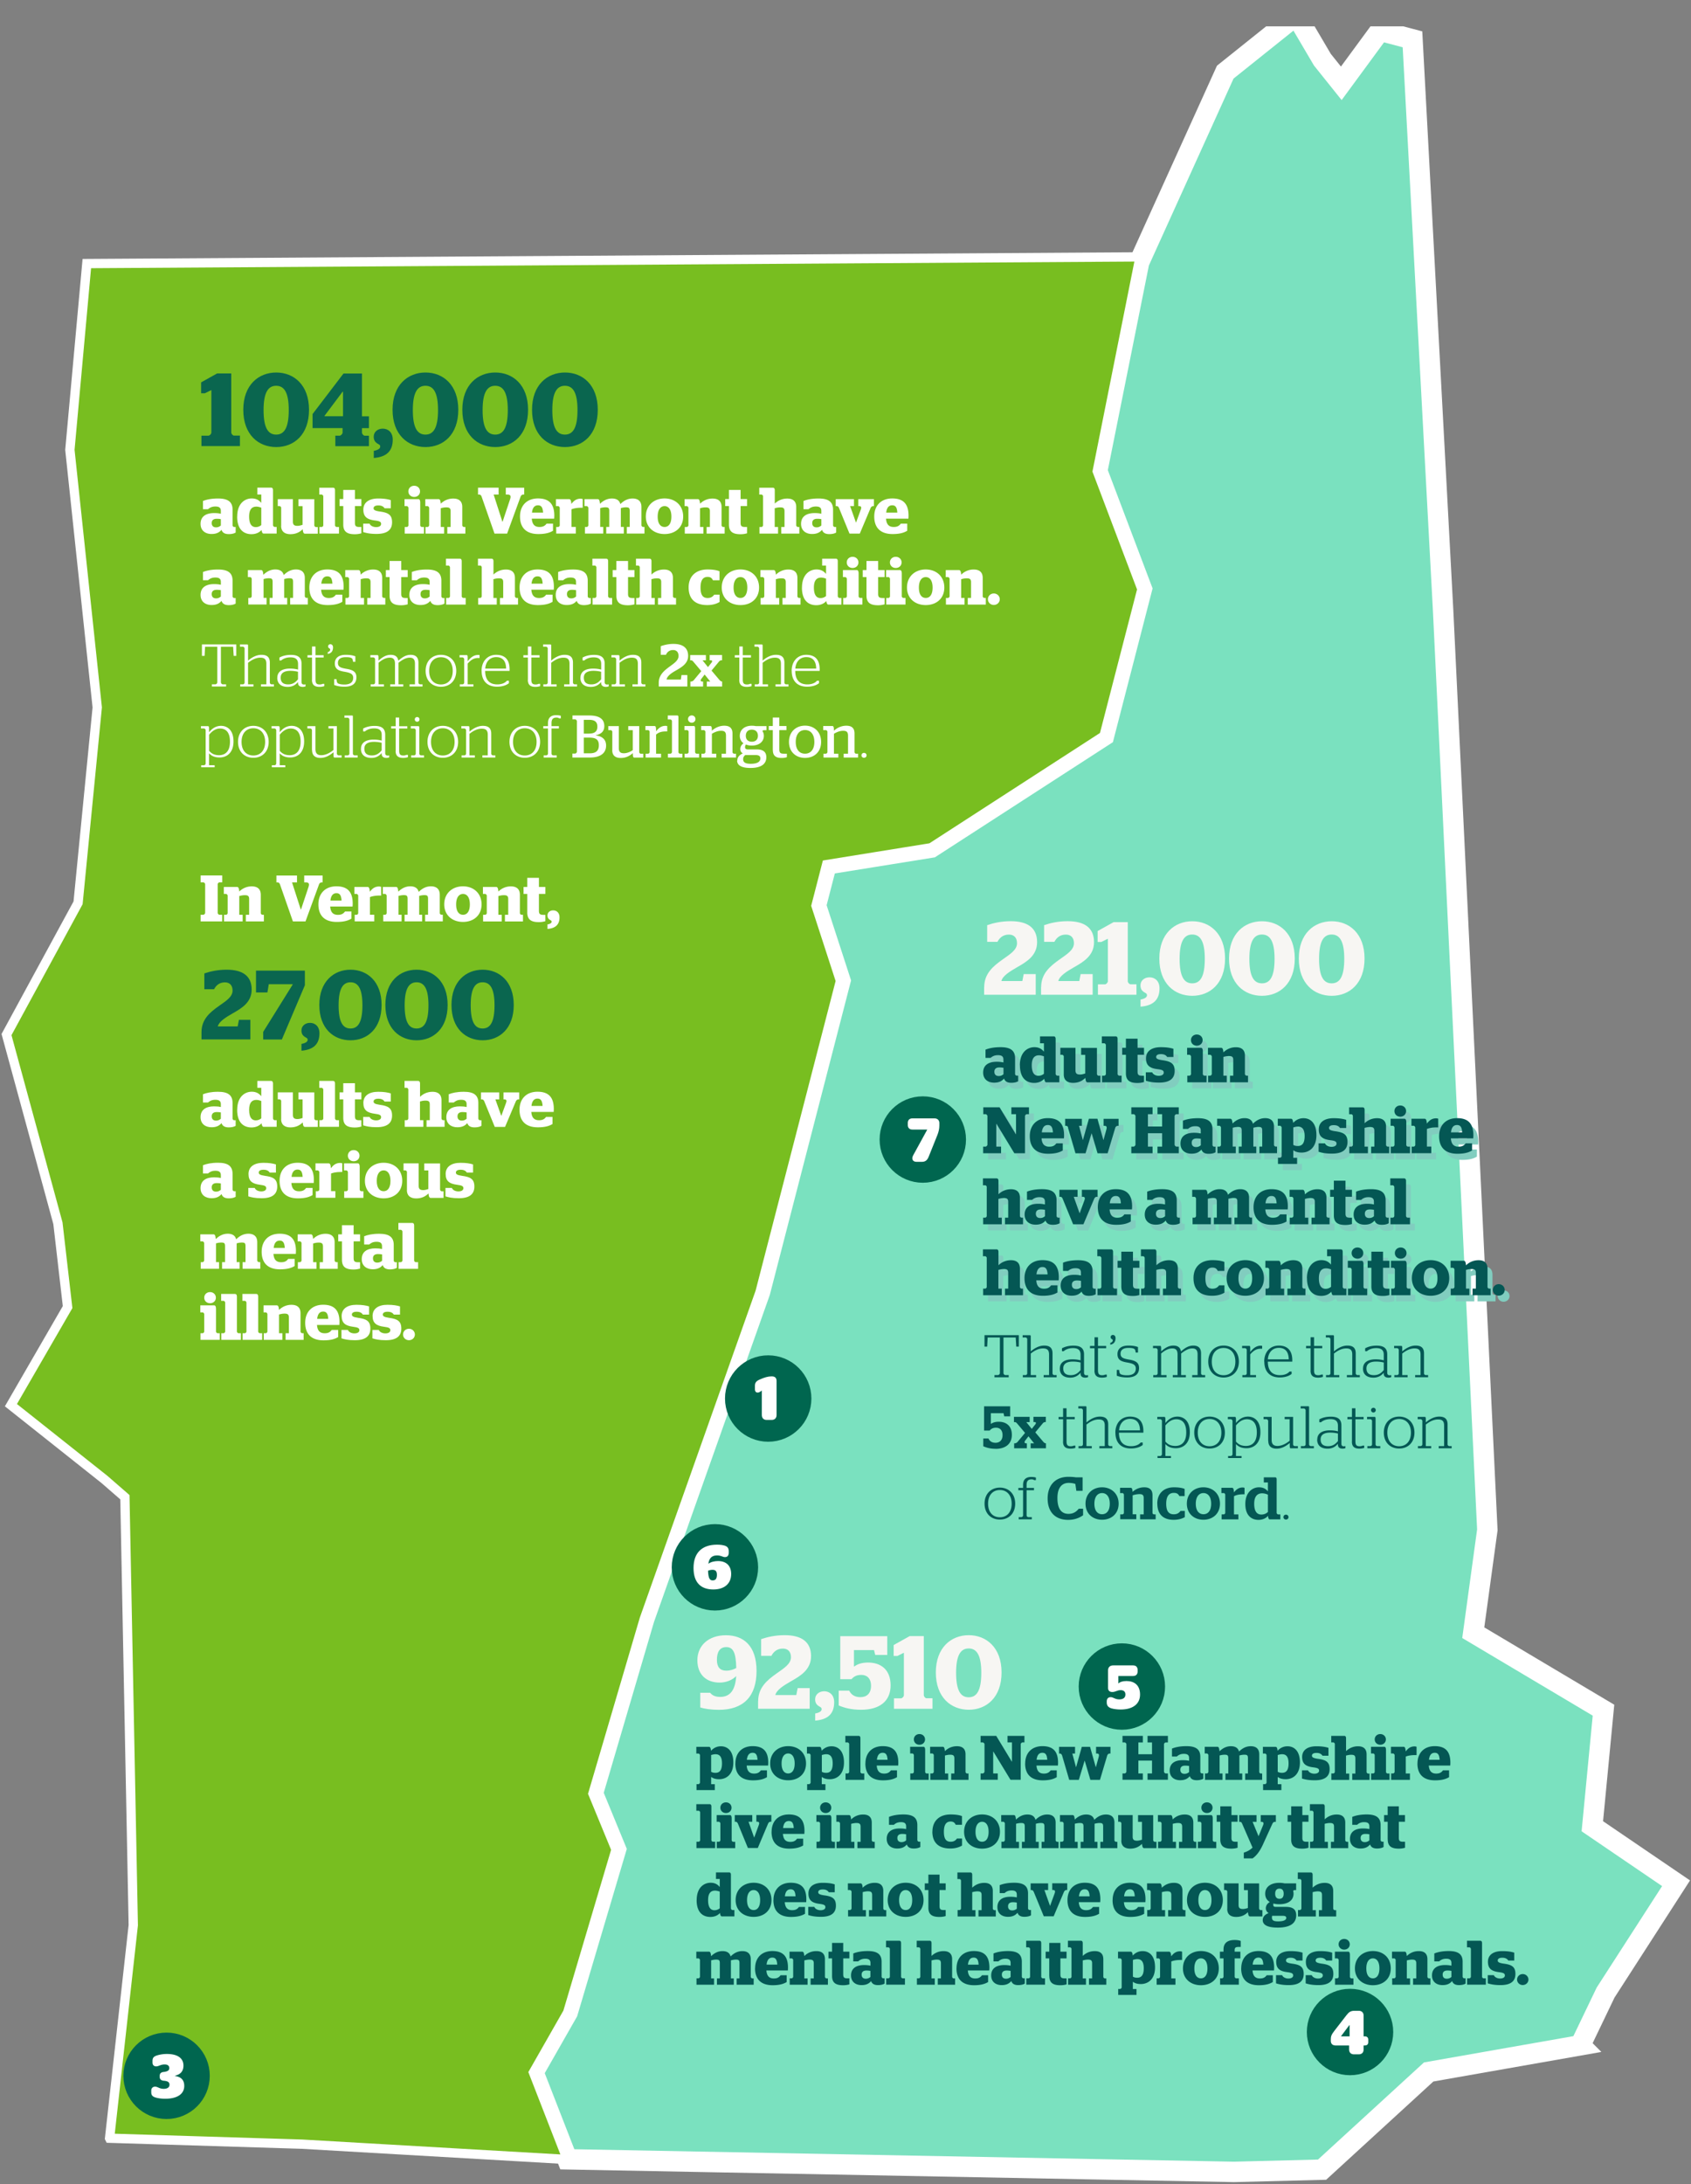
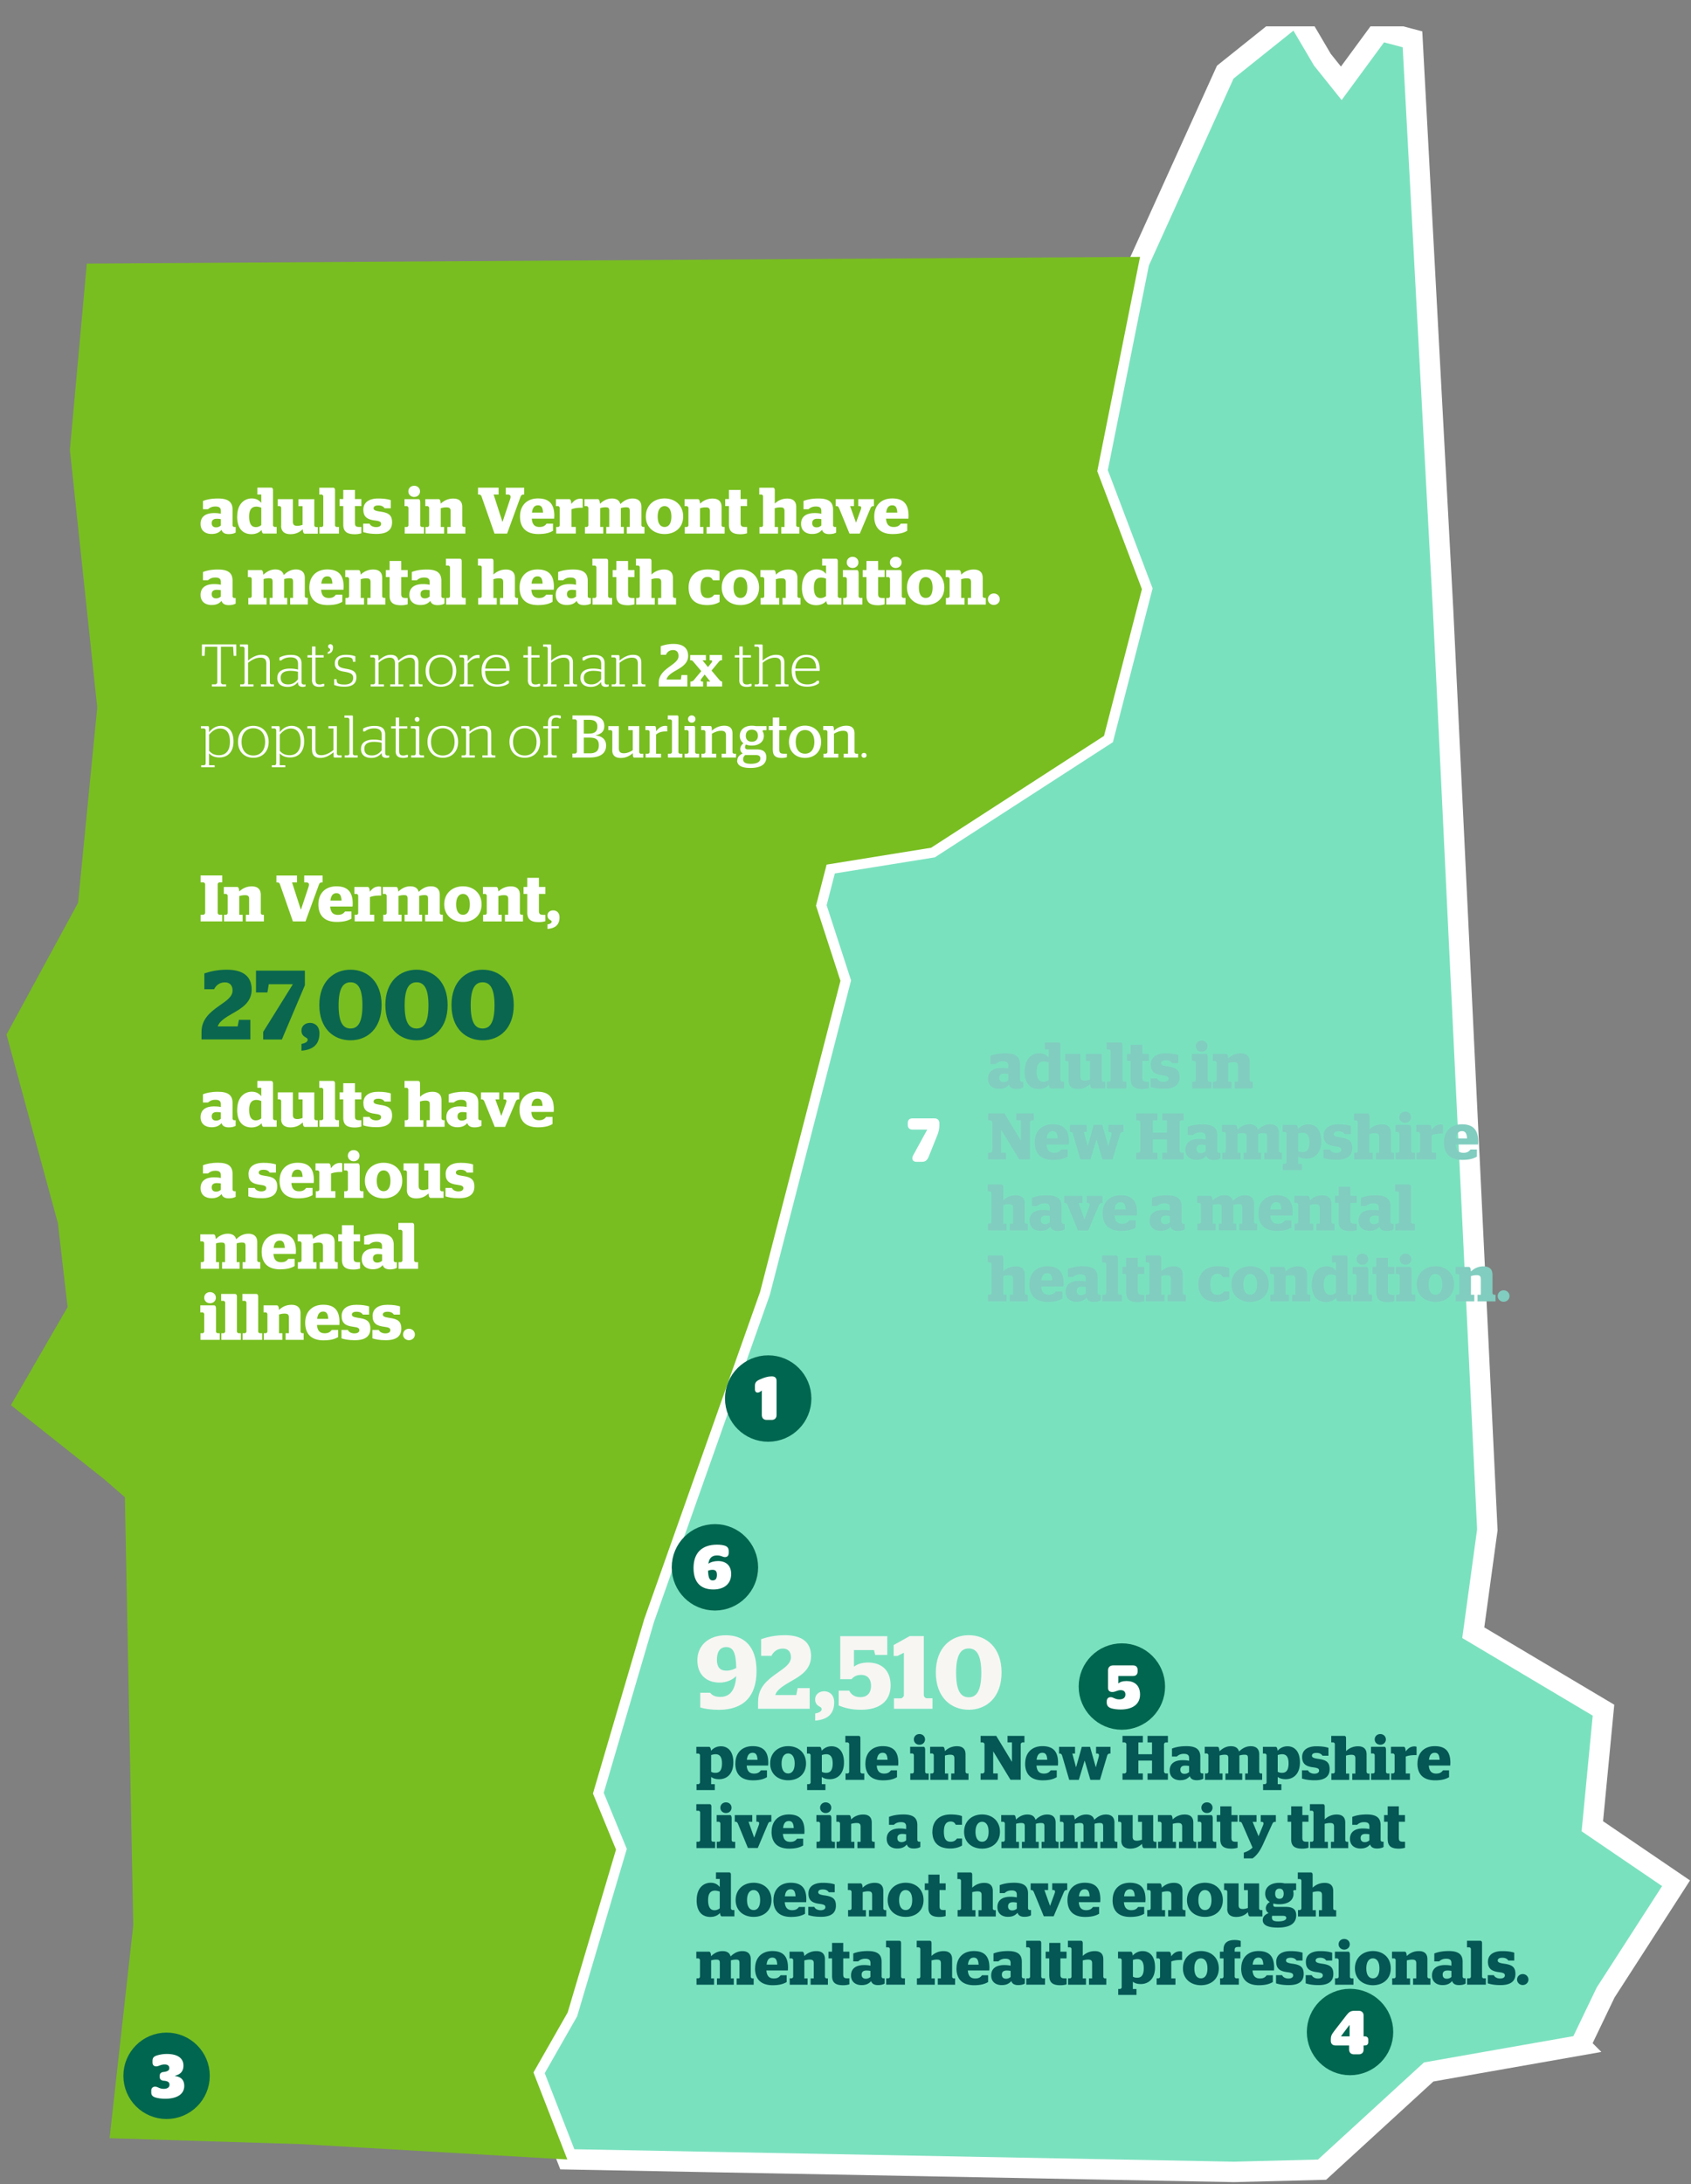
<svg xmlns="http://www.w3.org/2000/svg" viewBox="0 0 272.67 352.07">
  <rect x="0" y="0" width="272.67" height="352.07" fill="#808080" stroke="none" />
  <defs>
    <clipPath id="clippath">
      <path class="cls-1" d="M0 4.25h272.67v347.82H0z" />
    </clipPath>
    <clipPath id="clippath-1">
-       <path class="cls-1" d="M0 4.25h272.67v347.82H0z" />
-     </clipPath>
+       </clipPath>
    <style>.cls-1{fill:none}.cls-5{stroke-miterlimit:10;fill:#00664f;stroke:#00664f;stroke-width:1.95px}.cls-9{fill:#fff}.cls-10{fill:#045754}.cls-11{fill:#f7f6f3}.cls-12{fill:#0a664f}</style>
  </defs>
  <g id="Layer_1" data-name="Layer 1">
    <path d="m206.79 4.25-9.22 7.37-13.89 30.67-6.75 33.64 7.2 19.02-6.11 23.66-27.88 18.03-16.85 2.71-1.71 6.62 3.93 12.12-12.96 50.15-18.67 52.71-8.28 28.14 3.72 9.04-7.79 26.25-5.53 9.68 5.46 14.03 107.48 2.03 14.23-.36 17.19-15.75 24.45-4.31 4.08-8.5 11.36-17.61-13.5-9.19 1.81-18.71-21-12.49 2.26-16.58-7.13-148.2-4.94-92.08-5.24-1.39-6.23 8.48-3.05-3.82-3.16-5.36h-3.28Z" style="fill:#7ae1bf" />
    <g style="clip-path:url(#clippath)">
      <path d="m254.82 329.71 4.08-8.5 11.36-17.62-13.5-9.19 1.8-18.71-21-12.49 2.27-16.58-7.13-148.2-4.94-92.08-5.25-1.39-6.23 8.48-3.05-3.81-4.21-7.15-11.45 9.16-13.89 30.66-6.75 33.64 7.2 19.02-6.11 23.66-27.88 18.03-16.85 2.71-1.71 6.63 3.94 12.12-12.96 50.15-18.67 52.71-8.28 28.14 3.72 9.04-7.79 26.25-5.52 9.68 5.46 14.02 107.48 2.03 14.22-.36 17.19-15.75 24.45-4.3Z" style="stroke:#fff;stroke-miterlimit:10;stroke-width:3.29px;fill:none" />
    </g>
    <path d="m17.67 344.69 3.82-34.34-1.35-68.99-3.3-2.87-15.08-11.97 9.14-15.81-1.56-13.52-8.29-30.41 11.54-21.24 3.09-31.5-4.41-41.52L14 42.49l169.83-1.08-6.9 34.55 7.2 19.02-6.11 23.65-27.88 18.03-16.85 2.72-1.71 6.62 3.94 12.12-12.96 50.15-18.67 52.71-8.28 28.15 3.72 9.03-7.79 26.25-5.52 9.68 5.46 14.03-42.77-2.47-31.04-.96Z" style="fill:#78be20" />
    <g style="clip-path:url(#clippath-1)">
      <path d="m17.67 344.69 3.82-34.34-1.35-68.99-3.3-2.87-15.08-11.97 9.14-15.81-1.56-13.52-8.29-30.41 11.54-21.24 3.09-31.5-4.41-41.52L14 42.49l169.83-1.08-6.9 34.55 7.2 19.02-6.11 23.65-27.88 18.03-16.85 2.72-1.71 6.62 3.94 12.12-12.96 50.15-18.67 52.71-8.28 28.15 3.72 9.03-7.79 26.25-5.52 9.68 5.46 14.03-42.77-2.47-31.04-.96Z" style="stroke-width:1.5px;stroke:#fff;stroke-miterlimit:10;fill:none" />
    </g>
    <path d="M162.7 174.85c-.41.49-.93.67-1.61.67-.99 0-1.77-.54-1.77-1.63 0-1.21.89-1.74 2.18-1.74.45 0 .75.03 1.09.11v-.46c0-.49-.26-.71-.88-.71s-.94.23-1.19.44h-.81v-1.33c.55-.22 1.32-.4 2.43-.4 1.58 0 2.34.52 2.34 1.8v2.53c0 .12.14.26.25.26h.25v.9c-.26.16-.65.25-1.11.25-.68 0-1.03-.25-1.17-.69Zm-.11-.71v-1.01c-.2-.04-.43-.06-.66-.06-.51 0-.81.21-.81.69s.29.69.7.69c.31 0 .55-.11.77-.3Zm2.64-1.44c0-2.09 1.22-2.91 2.34-2.91.74 0 1.18.29 1.54.72v-1.35h-.63v-1.11h2.22c.2 0 .29.16.29.4v5.66c0 .11.15.27.26.27h.33v1.07h-2.13c-.16 0-.25-.22-.31-.57-.34.39-.89.67-1.62.67-1.22 0-2.31-.72-2.31-2.84h.02Zm3.88 1.38v-2.8c-.22-.08-.51-.17-.79-.17-.63 0-1.17.34-1.17 1.6 0 1.35.52 1.7 1.07 1.7.38 0 .66-.14.9-.33h-.01Zm3.2.1v-2.9c0-.12-.15-.26-.25-.26h-.3v-1.13h2.44v3.64c0 .53.26.67.74.67.25 0 .56-.08.82-.17v-3h-.66v-1.13h2.55v4.22c0 .11.14.27.25.27h.31v1.07h-2.07c-.19 0-.31-.15-.36-.72-.5.49-1.1.8-1.99.8-.76 0-1.49-.31-1.49-1.35h.01Zm6.17.2h.36c.12 0 .26-.15.26-.26v-4.68c0-.12-.15-.28-.26-.28h-.39v-1.11h2.24c.19 0 .3.15.3.4v5.67c0 .12.15.26.26.26h.38v1.07h-3.15v-1.07Zm3.85-.39v-2.97h-.6v-1.13h.6v-1.47h1.88v1.47h1.04v1.13h-1.04v2.7c0 .55.19.67.74.67h.3v1.02c-.25.07-.58.15-1.06.15-1.14 0-1.86-.34-1.86-1.55v-.02Zm3.21 1.24v-1.38h1.03c.15.36.59.56 1.06.56s.8-.18.8-.51-.21-.46-1.03-.56c-1.21-.16-1.83-.58-1.83-1.74s.91-1.8 2.39-1.8c.94 0 1.54.11 2.03.26v1.32h-1c-.18-.29-.49-.46-1-.46s-.77.17-.77.45c0 .26.18.41 1 .53 1.36.18 1.98.53 1.98 1.73s-.75 1.88-2.51 1.88c-1.06 0-1.67-.15-2.15-.3v.02Zm6.69-.85h.35c.12 0 .25-.15.25-.26v-2.82c0-.11-.14-.28-.25-.28h-.38v-1.13h2.24c.18 0 .29.18.29.56v3.67c0 .12.14.26.27.26h.34v1.07h-3.1v-1.07Zm.59-5.73c0-.52.41-.9.94-.9s.94.38.94.9-.4.9-.94.9-.94-.38-.94-.9Zm2.77 5.73h.33c.12 0 .26-.16.26-.26v-2.82c0-.12-.15-.28-.26-.28h-.36v-1.13h2.12c.19 0 .32.15.36.74.5-.5 1.19-.83 2.03-.83.76 0 1.44.31 1.44 1.36v2.96c0 .12.15.26.26.26h.24v1.07h-2.91v-1.07h.53v-2.54c0-.5-.21-.62-.71-.62-.3 0-.59.06-.88.14v3.02h.54v1.07h-3v-1.07h.01Zm-36.25 11.45h.36c.15 0 .31-.19.31-.32v-4.6c0-.13-.16-.31-.31-.31h-.36v-1.11h2.63l2.62 4.34h.03v-3.23h-.75v-1.11h2.84v1.11h-.34c-.14 0-.3.18-.3.31v5.99h-1.72l-2.88-4.74h-.03v3.67h.77v1.07h-2.89v-1.07h.02Zm7.5-1.68c0-1.79 1.13-2.91 2.9-2.91s2.63.87 2.63 2.78c0 .22-.02.41-.02.48h-3.61c.07.93.47 1.34 1.24 1.34.63 0 .9-.22 1.15-.54h1.03v1.15c-.48.29-1.14.53-2.36.53-2.03 0-2.96-1.09-2.96-2.83Zm3.72-.63c-.05-.86-.3-1.18-.83-1.18s-.88.34-.97 1.18h1.8Zm2.46-.79c-.05-.14-.19-.26-.33-.26h-.16v-1.13h2.7v1.13h-.46l.61 2.28h.02l.96-3.42h1.38l.96 3.42h.02l.47-1.69c.11-.41.05-.59-.32-.59h-.13v-1.13h2.42v1.13h-.14c-.16 0-.34.12-.4.33l-1.23 4.1h-1.62l-.95-3.21h-.02l-.97 3.21h-1.62l-1.22-4.17h.03Zm10.19 3.1h.36c.15 0 .31-.19.31-.32v-4.6c0-.13-.16-.31-.31-.31h-.36v-1.11h3.43v1.11h-.75v1.99h2.29v-1.99h-.75v-1.11h3.43v1.11h-.36c-.15 0-.31.18-.31.31v4.6c0 .13.16.32.31.32h.36v1.07h-3.43v-1.07h.75v-2.16h-2.29v2.16h.75v1.07h-3.43v-1.07Zm11.31.47c-.41.49-.93.67-1.61.67-.99 0-1.77-.54-1.77-1.63 0-1.21.89-1.74 2.18-1.74.44 0 .75.03 1.09.11v-.46c0-.49-.26-.71-.88-.71s-.94.23-1.2.44h-.81v-1.33c.55-.22 1.32-.4 2.43-.4 1.58 0 2.34.52 2.34 1.8v2.53c0 .12.14.26.25.26h.25v.9c-.26.16-.64.25-1.11.25-.68 0-1.03-.25-1.17-.69h.01Zm-.11-.71v-1.01c-.2-.04-.43-.06-.66-.06-.51 0-.81.21-.81.69s.29.69.7.69c.31 0 .55-.11.77-.3Zm2.66.24h.33c.12 0 .26-.16.26-.26v-2.82c0-.11-.15-.28-.26-.28h-.36v-1.13h2.13c.19 0 .32.16.36.76.46-.43 1.07-.86 1.94-.86.61 0 1.18.21 1.35.9.46-.45 1.09-.9 1.98-.9.73 0 1.42.31 1.42 1.36v2.96c0 .12.14.26.26.26h.23v1.07h-2.86v-1.07h.47v-2.57c0-.49-.13-.59-.61-.59-.25 0-.56.05-.83.13v3.03h.48v1.07h-2.83v-1.07h.48v-2.57c0-.49-.14-.59-.62-.59-.25 0-.56.05-.84.13v3.03h.49v1.07h-2.95v-1.07h-.02Zm9.79 1.79h.33c.12 0 .26-.15.26-.26v-4.61c0-.11-.15-.28-.26-.28h-.36v-1.13h2.12c.18 0 .3.14.35.66.41-.43.93-.75 1.67-.75 1.06 0 2.08.71 2.08 2.73s-1.19 2.81-2.39 2.81c-.61 0-1.03-.15-1.34-.38v1.22h.61v.99h-3.08v-.99Zm4.29-3.48c0-1.25-.51-1.54-1.1-1.54-.22 0-.49.06-.73.14v2.81c.19.12.41.18.72.18.56 0 1.11-.26 1.11-1.59Zm2.25 2.54v-1.38h1.03c.15.36.59.56 1.06.56s.8-.18.8-.51-.21-.46-1.03-.56c-1.21-.16-1.83-.58-1.83-1.74s.91-1.8 2.39-1.8c.94 0 1.54.11 2.03.26v1.32h-1.01c-.18-.29-.49-.46-1-.46s-.77.17-.77.45c0 .26.18.41 1 .53 1.36.18 1.98.53 1.98 1.73s-.75 1.88-2.51 1.88c-1.06 0-1.67-.15-2.15-.3v.02Zm4.96-.85h.33c.12 0 .25-.16.25-.26v-4.7c0-.11-.14-.26-.25-.26h-.36v-1.11h2.2c.19 0 .29.15.29.4v2.16c.5-.48 1.19-.81 2.02-.81.76 0 1.44.31 1.44 1.36v2.96c0 .12.15.26.26.26h.24v1.07h-2.91v-1.07h.52v-2.54c0-.5-.2-.62-.71-.62-.29 0-.59.06-.87.14v3.02h.54v1.07h-3v-1.07h.01Zm6.69 0h.35c.12 0 .25-.15.25-.26v-2.82c0-.11-.14-.28-.25-.28h-.38v-1.13h2.24c.18 0 .29.18.29.56v3.67c0 .12.14.26.26.26h.34v1.07h-3.1v-1.07Zm.59-5.73c0-.52.41-.9.94-.9s.94.38.94.9-.4.9-.94.9-.94-.38-.94-.9Zm2.76 5.73h.33c.12 0 .26-.15.26-.26v-2.82c0-.11-.15-.28-.26-.28h-.36v-1.13h2.12c.19 0 .32.16.36.78.36-.47.77-.85 1.49-.85.11 0 .2.02.34.06v1.4h-.25c-.77 0-1.26.13-1.56.25v2.84h.7v1.07h-3.16v-1.07Zm4.43-1.68c0-1.79 1.13-2.91 2.9-2.91s2.63.87 2.63 2.78c0 .22-.02.41-.02.48h-3.61c.07.93.46 1.34 1.24 1.34.63 0 .9-.22 1.15-.54h1.03v1.15c-.48.29-1.14.53-2.36.53-2.03 0-2.96-1.09-2.96-2.83Zm3.73-.63c-.05-.86-.3-1.18-.82-1.18s-.88.34-.97 1.18h1.8Zm-77.25 13.75h.33c.12 0 .25-.16.25-.26v-4.7c0-.11-.14-.26-.25-.26h-.36v-1.11h2.2c.19 0 .3.15.3.4v2.16c.5-.48 1.18-.81 2.02-.81.76 0 1.44.31 1.44 1.36v2.96c0 .12.15.26.26.26h.24v1.07h-2.91v-1.07h.52v-2.54c0-.5-.2-.62-.71-.62-.29 0-.59.06-.87.14v3.02h.54v1.07h-3v-1.07Zm10.08.47c-.41.49-.93.67-1.61.67-.99 0-1.77-.54-1.77-1.63 0-1.21.89-1.74 2.18-1.74.45 0 .75.03 1.09.11v-.46c0-.49-.26-.71-.88-.71s-.94.23-1.19.44h-.81v-1.33c.55-.22 1.32-.4 2.43-.4 1.58 0 2.34.52 2.34 1.8v2.53c0 .12.14.26.25.26h.25v.9c-.26.16-.65.25-1.11.25-.68 0-1.03-.25-1.17-.69Zm-.11-.71v-1.01c-.2-.04-.43-.06-.66-.06-.51 0-.81.21-.81.69s.29.69.7.69c.31 0 .55-.11.77-.3Zm2.82-2.85c-.05-.15-.19-.26-.32-.26h-.18v-1.13h2.94v1.13h-.62l.94 2.64h.02l.75-2.05c.13-.35.13-.59-.26-.59h-.14v-1.13h2.53v1.13h-.15c-.16 0-.33.14-.4.33l-1.73 4.1h-1.66l-1.71-4.17h-.01Zm5.71 1.41c0-1.79 1.13-2.91 2.9-2.91s2.63.87 2.63 2.78c0 .22-.02.41-.02.48h-3.61c.07.93.47 1.34 1.24 1.34.63 0 .9-.22 1.15-.54h1.03v1.15c-.47.29-1.14.53-2.36.53-2.03 0-2.96-1.09-2.96-2.83Zm3.72-.62c-.05-.86-.3-1.18-.83-1.18s-.88.34-.97 1.18h1.8Zm7.23 2.77c-.41.49-.93.67-1.61.67-.99 0-1.77-.54-1.77-1.63 0-1.21.89-1.74 2.18-1.74.44 0 .75.03 1.09.11v-.46c0-.49-.26-.71-.88-.71s-.94.23-1.2.44h-.81v-1.33c.55-.22 1.32-.4 2.43-.4 1.58 0 2.34.52 2.34 1.8v2.53c0 .12.14.26.25.26h.25v.9c-.26.16-.64.25-1.11.25-.68 0-1.03-.25-1.17-.69h.01Zm-.11-.71v-1.01c-.2-.04-.43-.06-.66-.06-.51 0-.81.21-.81.69s.29.69.7.69c.31 0 .55-.11.77-.3Zm4.41.24h.33c.12 0 .26-.16.26-.26v-2.82c0-.11-.15-.28-.26-.28h-.36v-1.13h2.13c.19 0 .32.16.36.76.45-.43 1.07-.86 1.93-.86.61 0 1.18.21 1.35.9.46-.45 1.09-.9 1.98-.9.73 0 1.42.31 1.42 1.36V197c0 .12.14.26.27.26h.23v1.07h-2.86v-1.07h.46v-2.57c0-.49-.13-.59-.61-.59-.25 0-.56.05-.82.13v3.03h.48v1.07h-2.83v-1.07h.48v-2.57c0-.49-.14-.59-.62-.59-.25 0-.56.05-.84.13v3.03h.49v1.07h-2.95v-1.07h-.02Zm9.86-1.68c0-1.79 1.13-2.91 2.9-2.91s2.63.87 2.63 2.78c0 .22-.02.41-.02.48h-3.61c.07.93.47 1.34 1.24 1.34.63 0 .9-.22 1.15-.54h1.03v1.15c-.48.29-1.14.53-2.36.53-2.03 0-2.96-1.09-2.96-2.83Zm3.72-.62c-.05-.86-.3-1.18-.83-1.18s-.88.34-.97 1.18h1.8Zm2.11 2.3h.33c.12 0 .26-.16.26-.26v-2.82c0-.12-.15-.28-.26-.28h-.36v-1.13h2.13c.19 0 .32.15.36.74.54-.54 1.27-.84 2.03-.83.76 0 1.44.31 1.44 1.36v2.96c0 .12.15.26.26.26h.24v1.07h-2.91v-1.07h.53v-2.54c0-.5-.21-.62-.71-.62-.3 0-.59.06-.88.14v3.02h.54v1.07h-3v-1.07Zm7.11-.39v-2.97h-.6v-1.13h.6v-1.47h1.88v1.47h1.04v1.13h-1.04v2.7c0 .55.19.67.74.67h.3v1.02c-.25.07-.58.15-1.06.15-1.14 0-1.86-.34-1.86-1.55v-.02Zm6.58.86c-.41.49-.93.67-1.61.67-.99 0-1.77-.54-1.77-1.63 0-1.21.89-1.74 2.18-1.74.44 0 .75.03 1.09.11v-.46c0-.49-.26-.71-.88-.71s-.94.23-1.2.44h-.81v-1.33c.55-.22 1.32-.4 2.43-.4 1.58 0 2.34.52 2.34 1.8v2.53c0 .12.14.26.25.26h.25v.9c-.26.16-.65.25-1.11.25-.68 0-1.03-.25-1.17-.69h.01Zm-.11-.71v-1.01c-.2-.04-.43-.06-.66-.06-.51 0-.81.21-.81.69s.29.69.7.69c.31 0 .55-.11.77-.3Zm2.66.24h.36c.12 0 .26-.15.26-.26v-4.68c0-.12-.15-.28-.26-.28h-.39v-1.11h2.24c.19 0 .3.15.3.4v5.67c0 .12.15.26.26.26h.38v1.07h-3.15v-1.07Zm-65.68 11.45h.33c.12 0 .25-.16.25-.26v-4.7c0-.11-.14-.26-.25-.26h-.36v-1.11h2.2c.19 0 .3.15.3.4v2.16c.5-.48 1.18-.81 2.02-.81.76 0 1.44.31 1.44 1.36v2.96c0 .12.15.26.26.26h.24v1.07h-2.91v-1.07h.52v-2.54c0-.5-.2-.62-.71-.62-.29 0-.59.06-.87.14v3.02h.54v1.07h-3v-1.07Zm6.67-1.68c0-1.79 1.13-2.91 2.9-2.91s2.63.87 2.63 2.78c0 .22-.02.41-.02.48h-3.61c.07.93.47 1.34 1.24 1.34.63 0 .9-.22 1.15-.54h1.03v1.15c-.48.29-1.14.53-2.36.53-2.03 0-2.96-1.09-2.96-2.83Zm3.72-.63c-.05-.86-.3-1.18-.83-1.18s-.88.34-.97 1.18h1.8Zm5.5 2.77c-.41.49-.93.67-1.61.67-.99 0-1.77-.54-1.77-1.63 0-1.21.89-1.74 2.18-1.74.44 0 .75.03 1.09.11v-.46c0-.49-.27-.71-.88-.71s-.94.23-1.19.44h-.81v-1.33c.55-.22 1.32-.4 2.43-.4 1.58 0 2.34.52 2.34 1.8v2.53c0 .12.14.26.25.26h.25v.9c-.26.16-.64.25-1.11.25-.68 0-1.03-.25-1.17-.69Zm-.11-.7v-1.01c-.2-.04-.43-.06-.66-.06-.51 0-.81.21-.81.69s.29.69.7.69c.31 0 .55-.11.77-.3Zm2.66.24h.36c.12 0 .26-.15.26-.26v-4.68c0-.12-.15-.28-.26-.28h-.39v-1.11h2.24c.19 0 .3.15.3.4v5.67c0 .12.15.26.26.26h.38v1.07h-3.15v-1.07Zm3.84-.39v-2.97h-.6v-1.13h.6v-1.47h1.88v1.47h1.04v1.13h-1.04v2.7c0 .55.19.67.74.67h.3v1.02c-.25.07-.58.15-1.06.15-1.14 0-1.86-.34-1.86-1.55v-.02Zm3.19.39h.33c.12 0 .25-.16.25-.26v-4.7c0-.11-.14-.26-.25-.26h-.36v-1.11h2.2c.19 0 .3.15.3.4v2.16c.5-.48 1.18-.81 2.02-.81.76 0 1.44.31 1.44 1.36v2.96c0 .12.15.26.26.26h.24v1.07h-2.91v-1.07h.52v-2.54c0-.5-.2-.62-.71-.62-.29 0-.59.06-.87.14v3.02h.54v1.07h-3v-1.07Zm8.46-1.69c0-1.82 1.17-2.9 3.06-2.9.89 0 1.52.12 1.92.29v1.45h-1.06c-.18-.35-.38-.54-.87-.54-.72 0-1.13.52-1.13 1.71s.36 1.69 1.14 1.69c.58 0 .86-.26 1.07-.54h.86v1.18c-.42.26-1.07.5-1.99.5-2.01 0-3-1.05-3-2.84Zm5.33.01c0-1.79 1.31-2.91 3.02-2.91s3 1.12 3 2.91-1.3 2.83-3 2.83-3.02-1.06-3.02-2.83Zm4.13.01c0-1.15-.47-1.69-1.1-1.69s-1.11.54-1.11 1.69.46 1.67 1.11 1.67 1.1-.53 1.1-1.67Zm2.15 1.67h.33c.12 0 .26-.16.26-.26v-2.82c0-.12-.15-.28-.26-.28h-.36v-1.13h2.12c.19 0 .32.15.36.74.54-.54 1.27-.84 2.03-.83.76 0 1.44.31 1.44 1.36v2.96c0 .12.15.26.26.26h.24v1.07h-2.91v-1.07h.53v-2.54c0-.5-.21-.62-.71-.62-.3 0-.59.06-.88.14v3.02h.54v1.07h-3v-1.07h.01Zm6.68-1.68c0-2.09 1.22-2.91 2.34-2.91.74 0 1.18.29 1.54.72v-1.35h-.63v-1.11H217c.2 0 .29.16.29.4v5.66c0 .11.15.27.26.27h.33v1.07h-2.13c-.16 0-.25-.22-.31-.57-.34.39-.89.67-1.62.67-1.22 0-2.31-.72-2.31-2.84h.02Zm3.88 1.37v-2.8c-.22-.08-.51-.17-.79-.17-.63 0-1.17.34-1.17 1.6 0 1.35.52 1.7 1.07 1.7.38 0 .66-.14.9-.33h-.01Zm2.73.31h.35c.12 0 .25-.15.25-.26v-2.82c0-.11-.14-.28-.25-.28h-.38v-1.13h2.24c.18 0 .29.18.29.56v3.67c0 .12.14.26.27.26h.34v1.07h-3.1v-1.07Zm.6-5.73c0-.52.41-.9.94-.9s.94.38.94.9-.4.9-.94.9-.94-.38-.94-.9Zm3.18 5.34v-2.97h-.6v-1.13h.6v-1.47h1.88v1.47h1.04v1.13h-1.04v2.7c0 .55.19.67.74.67h.3v1.02c-.25.07-.58.15-1.06.15-1.14 0-1.86-.34-1.86-1.55v-.02Zm3.19.39h.35c.12 0 .25-.15.25-.26v-2.82c0-.11-.14-.28-.25-.28h-.38v-1.13h2.24c.18 0 .29.18.29.56v3.67c0 .12.14.26.26.26h.34v1.07h-3.1v-1.07Zm.59-5.73c0-.52.41-.9.94-.9s.94.38.94.9-.4.9-.94.9-.94-.38-.94-.9Zm2.75 4.05c0-1.79 1.31-2.91 3.02-2.91s3 1.12 3 2.91-1.3 2.83-3 2.83-3.02-1.06-3.02-2.83Zm4.12.01c0-1.15-.46-1.69-1.1-1.69s-1.11.54-1.11 1.69.46 1.67 1.11 1.67 1.1-.53 1.1-1.67Zm2.16 1.67h.33c.12 0 .26-.16.26-.26v-2.82c0-.12-.15-.28-.26-.28h-.36v-1.13h2.13c.19 0 .32.15.36.74.54-.54 1.27-.84 2.03-.83.76 0 1.44.31 1.44 1.36v2.96c0 .12.15.26.26.26h.24v1.07h-2.91v-1.07h.53v-2.54c0-.5-.21-.62-.71-.62-.3 0-.59.06-.88.14v3.02h.54v1.07h-3v-1.07Zm6.77.21c0-.52.42-.93.95-.93s.96.41.96.93-.43.92-.96.92-.95-.4-.95-.92Z" style="fill:#81cdbf" />
-     <path class="cls-12" d="M32.47 70.23h1.14c.22 0 .47-.3.47-.5v-6.85l-1.05.52h-.6v-1.76l2.58-1.44h2.28v9.52c0 .2.23.5.45.5h.95v1.69h-6.21v-1.69h-.01Zm6.76-4.17c0-4.02 2.48-6.01 5.31-6.01s5.29 1.99 5.29 6.01-2.43 6.01-5.29 6.01-5.31-1.99-5.31-6.01Zm7.33.05c0-2.85-.74-3.92-2.03-3.92s-2.03 1.07-2.03 3.92.72 3.95 2.03 3.95 2.03-1.1 2.03-3.95Zm7.51 4.12h.7c.22 0 .47-.3.47-.5v-.72H50.4v-2.26l4.99-6.54h2.98v6.9h1.12v1.91h-1.12v.72c0 .2.23.5.47.5h.65v1.69h-5.42v-1.69Zm1.24-3.13v-3.95h-.07l-2.91 3.88v.07h2.98Zm4.95 5.58c.69-.12 1.05-.37 1.05-.69s-.27-.35-.55-.55c-.3-.22-.5-.52-.5-1.05 0-.75.62-1.29 1.46-1.29s1.61.57 1.61 1.77c0 1.86-1.02 2.8-3.06 2.96v-1.16Zm3.04-6.62c0-4.02 2.48-6.01 5.31-6.01s5.29 1.99 5.29 6.01-2.43 6.01-5.29 6.01-5.31-1.99-5.31-6.01Zm7.33.05c0-2.85-.74-3.92-2.03-3.92s-2.03 1.07-2.03 3.92.72 3.95 2.03 3.95 2.03-1.1 2.03-3.95Zm3.92-.05c0-4.02 2.48-6.01 5.31-6.01s5.29 1.99 5.29 6.01-2.43 6.01-5.29 6.01-5.31-1.99-5.31-6.01Zm7.33.05c0-2.85-.74-3.92-2.03-3.92s-2.03 1.07-2.03 3.92.72 3.95 2.03 3.95 2.03-1.1 2.03-3.95Zm3.91-.05c0-4.02 2.48-6.01 5.31-6.01s5.29 1.99 5.29 6.01-2.43 6.01-5.29 6.01-5.31-1.99-5.31-6.01Zm7.33.05c0-2.85-.74-3.92-2.03-3.92s-2.03 1.07-2.03 3.92.72 3.95 2.03 3.95 2.03-1.1 2.03-3.95Z" />
    <path class="cls-9" d="M35.72 85.41c-.41.49-.93.67-1.61.67-.99 0-1.77-.54-1.77-1.63 0-1.21.89-1.74 2.18-1.74.44 0 .75.03 1.09.11v-.46c0-.49-.26-.71-.88-.71s-.94.23-1.19.44h-.81v-1.33c.55-.22 1.32-.4 2.43-.4 1.58 0 2.34.52 2.34 1.8v2.53c0 .12.14.26.25.26H38v.9c-.26.16-.65.25-1.11.25-.68 0-1.03-.25-1.17-.69Zm-.11-.71v-1.01c-.2-.04-.43-.06-.66-.06-.51 0-.81.21-.81.69s.29.69.7.69c.31 0 .55-.11.77-.3Zm2.64-1.44c0-2.09 1.22-2.91 2.34-2.91.74 0 1.18.29 1.54.72v-1.35h-.63v-1.11h2.22c.2 0 .3.16.3.4v5.66c0 .11.15.27.26.27h.33v1.07h-2.13c-.16 0-.25-.22-.31-.57-.34.39-.89.67-1.62.67-1.22 0-2.31-.72-2.31-2.84h.01Zm3.88 1.38v-2.8c-.22-.08-.51-.17-.79-.17-.63 0-1.17.34-1.17 1.6 0 1.35.52 1.7 1.07 1.7.38 0 .66-.14.9-.33h-.01Zm3.21.11v-2.9c0-.12-.15-.26-.25-.26h-.3v-1.13h2.44v3.64c0 .53.26.67.74.67.25 0 .56-.08.82-.17v-3h-.66v-1.13h2.55v4.22c0 .11.14.27.25.27h.31v1.07h-2.07c-.19 0-.31-.15-.36-.72-.5.49-1.1.8-1.99.8-.76 0-1.49-.31-1.49-1.35h.01Zm6.17.2h.36c.12 0 .26-.15.26-.26v-4.68c0-.12-.15-.28-.26-.28h-.39v-1.11h2.24c.19 0 .3.15.3.4v5.67c0 .12.15.26.26.26h.38v1.07h-3.15v-1.07Zm3.84-.4v-2.97h-.6v-1.13h.6v-1.47h1.88v1.47h1.04v1.13h-1.04v2.7c0 .55.19.67.74.67h.3v1.02c-.25.07-.58.15-1.06.15-1.14 0-1.86-.34-1.86-1.55v-.02Zm3.21 1.24v-1.38h1.03c.15.36.59.56 1.06.56s.8-.18.8-.51-.21-.46-1.03-.56c-1.21-.16-1.83-.58-1.83-1.74s.91-1.8 2.39-1.8c.94 0 1.54.11 2.03.26v1.32h-1c-.18-.29-.49-.46-1-.46s-.77.17-.77.45c0 .26.18.41 1 .53 1.36.18 1.98.53 1.98 1.73s-.75 1.88-2.51 1.88c-1.06 0-1.67-.15-2.15-.3v.02Zm6.7-.84h.35c.12 0 .25-.15.25-.26v-2.82c0-.11-.14-.28-.25-.28h-.38v-1.13h2.24c.18 0 .29.18.29.56v3.67c0 .12.14.26.26.26h.34v1.07h-3.1v-1.07Zm.59-5.74c0-.52.41-.9.94-.9s.94.38.94.9-.4.9-.94.9-.94-.38-.94-.9Zm2.76 5.74h.33c.12 0 .26-.16.26-.26v-2.82c0-.12-.15-.28-.26-.28h-.36v-1.13h2.13c.19 0 .32.15.36.74.54-.54 1.27-.84 2.03-.83.76 0 1.44.31 1.44 1.36v2.96c0 .12.15.26.26.26h.24v1.07h-2.91v-1.07h.53v-2.54c0-.5-.21-.62-.71-.62-.3 0-.59.06-.88.14v3.02h.54v1.07h-3v-1.07Zm9.01-4.97c-.05-.14-.19-.25-.33-.25h-.21v-1.11h3.32v1.11h-.8l1.41 4.38h.03l1.21-3.63c.17-.5.07-.75-.38-.75h-.31v-1.11h2.97v1.11h-.18c-.17 0-.34.14-.4.32l-2.18 5.97h-2.03l-2.11-6.04h-.01Zm6.23 3.28c0-1.79 1.13-2.91 2.9-2.91s2.63.87 2.63 2.78c0 .22-.02.41-.02.48h-3.61c.07.93.47 1.34 1.24 1.34.63 0 .9-.22 1.15-.54h1.03v1.15c-.48.29-1.14.53-2.36.53-2.03 0-2.96-1.09-2.96-2.83Zm3.72-.62c-.05-.86-.3-1.18-.82-1.18s-.88.34-.97 1.18h1.8-.01Zm2.1 2.31H90c.12 0 .26-.15.26-.26v-2.82c0-.11-.15-.28-.26-.28h-.36v-1.13h2.13c.19 0 .32.16.36.78.36-.47.77-.85 1.49-.85.11 0 .2.02.34.06v1.4h-.25c-.77 0-1.26.13-1.56.25v2.84h.7v1.07h-3.16v-1.07h-.02Zm4.61 0h.33c.12 0 .26-.16.26-.26v-2.82c0-.11-.15-.28-.26-.28h-.36v-1.13h2.13c.19 0 .32.16.36.76.45-.43 1.07-.86 1.94-.86.61 0 1.18.21 1.35.9.46-.45 1.09-.9 1.98-.9.73 0 1.42.31 1.42 1.36v2.96c0 .12.14.26.26.26h.23v1.07h-2.85v-1.07h.47v-2.57c0-.49-.13-.59-.61-.59-.25 0-.56.05-.82.13v3.03h.48v1.07h-2.83v-1.07h.48v-2.57c0-.49-.14-.59-.62-.59-.25 0-.56.05-.84.13v3.03h.49v1.07h-2.95v-1.07h-.04Zm9.86-1.69c0-1.79 1.31-2.91 3.02-2.91s3 1.12 3 2.91-1.3 2.83-3 2.83-3.02-1.06-3.02-2.83Zm4.12.02c0-1.15-.47-1.69-1.1-1.69s-1.11.54-1.11 1.69.47 1.67 1.11 1.67 1.1-.53 1.1-1.67Zm2.16 1.67h.33c.12 0 .26-.16.26-.26v-2.82c0-.12-.15-.28-.26-.28h-.36v-1.13h2.13c.19 0 .32.15.36.74.54-.54 1.27-.84 2.03-.83.76 0 1.44.31 1.44 1.36v2.96c0 .12.15.26.26.26h.24v1.07h-2.91v-1.07h.53v-2.54c0-.5-.21-.62-.71-.62-.3 0-.59.06-.88.14v3.02h.54v1.07h-3v-1.07Zm7.12-.4v-2.97h-.6v-1.13h.6v-1.47h1.88v1.47h1.04v1.13h-1.04v2.7c0 .55.19.67.74.67h.3v1.02c-.25.07-.58.15-1.06.15-1.14 0-1.86-.34-1.86-1.55v-.02Zm4.92.4h.33c.12 0 .25-.16.25-.26v-4.7c0-.11-.14-.26-.25-.26h-.36v-1.11h2.2c.19 0 .3.15.3.4v2.16c.5-.48 1.18-.81 2.02-.81.76 0 1.44.31 1.44 1.36v2.96c0 .12.15.26.26.26h.24v1.07h-2.91v-1.07h.52v-2.54c0-.5-.2-.62-.71-.62-.29 0-.59.06-.87.14v3.02h.54v1.07h-3v-1.07Zm10.09.46c-.41.49-.93.67-1.61.67-.99 0-1.77-.54-1.77-1.63 0-1.21.89-1.74 2.18-1.74.44 0 .75.03 1.09.11v-.46c0-.49-.26-.71-.88-.71s-.94.23-1.19.44h-.81v-1.33c.55-.22 1.32-.4 2.43-.4 1.58 0 2.34.52 2.34 1.8v2.53c0 .12.14.26.25.26h.25v.9c-.26.16-.65.25-1.11.25-.68 0-1.03-.25-1.17-.69Zm-.11-.71v-1.01c-.2-.04-.43-.06-.66-.06-.51 0-.81.21-.81.69s.29.69.7.69c.31 0 .55-.11.77-.3Zm2.82-2.85c-.05-.15-.19-.26-.32-.26h-.18v-1.13h2.94v1.13h-.62l.94 2.64h.02l.75-2.05c.13-.35.13-.59-.26-.59h-.14v-1.13h2.53v1.13h-.15c-.16 0-.33.14-.4.33l-1.73 4.1h-1.66l-1.71-4.17h-.01Zm5.71 1.41c0-1.79 1.13-2.91 2.9-2.91s2.63.87 2.63 2.78c0 .22-.02.41-.02.48h-3.61c.07.93.46 1.34 1.24 1.34.63 0 .9-.22 1.15-.54h1.03v1.15c-.48.29-1.14.53-2.36.53-2.03 0-2.96-1.09-2.96-2.83Zm3.72-.62c-.05-.86-.29-1.18-.82-1.18s-.88.34-.97 1.18h1.8ZM35.72 96.86c-.41.49-.93.67-1.61.67-.99 0-1.77-.54-1.77-1.63 0-1.21.89-1.74 2.18-1.74.44 0 .75.03 1.09.11v-.46c0-.49-.26-.71-.88-.71s-.94.23-1.19.44h-.81v-1.33c.55-.22 1.32-.4 2.43-.4 1.58 0 2.34.52 2.34 1.8v2.53c0 .12.14.26.25.26H38v.9c-.26.16-.65.25-1.11.25-.68 0-1.03-.25-1.17-.69Zm-.11-.71v-1.01c-.2-.04-.43-.06-.66-.06-.51 0-.81.21-.81.69s.29.69.7.69c.31 0 .55-.11.77-.3Zm4.39.24h.33c.12 0 .26-.16.26-.26v-2.82c0-.11-.15-.28-.26-.28h-.36V91.9h2.13c.19 0 .32.16.36.76.46-.43 1.07-.86 1.94-.86.61 0 1.18.21 1.35.9.46-.45 1.09-.9 1.98-.9.73 0 1.42.31 1.42 1.36v2.96c0 .12.14.26.26.26h.23v1.07h-2.85v-1.07h.47v-2.57c0-.49-.13-.59-.61-.59-.25 0-.56.05-.82.13v3.03h.48v1.07h-2.83v-1.07h.48v-2.57c0-.49-.14-.59-.62-.59-.25 0-.56.05-.84.13v3.03h.49v1.07h-2.95v-1.07H40Zm9.88-1.68c0-1.79 1.13-2.91 2.9-2.91s2.63.87 2.63 2.78c0 .22-.02.41-.02.48h-3.61c.07.93.47 1.34 1.24 1.34.63 0 .9-.22 1.15-.54h1.03v1.15c-.48.29-1.14.53-2.36.53-2.03 0-2.96-1.09-2.96-2.83Zm3.72-.62c-.05-.86-.3-1.18-.82-1.18s-.88.34-.97 1.18h1.8Zm2.1 2.3h.33c.12 0 .26-.16.26-.26v-2.82c0-.12-.15-.28-.26-.28h-.36V91.9h2.13c.19 0 .32.15.36.74.54-.54 1.27-.84 2.03-.83.76 0 1.44.31 1.44 1.36v2.96c0 .12.15.26.26.26h.24v1.07h-2.91v-1.07h.53v-2.54c0-.5-.21-.62-.71-.62-.3 0-.59.06-.88.14v3.02h.54v1.07h-3v-1.07Zm7.12-.39v-2.97h-.6V91.9h.6v-1.47h1.88v1.47h1.04v1.13H64.7v2.7c0 .55.19.67.74.67h.3v1.02c-.25.07-.58.15-1.06.15-1.14 0-1.86-.34-1.86-1.55V96Zm6.57.86c-.41.49-.93.67-1.61.67-.99 0-1.77-.54-1.77-1.63 0-1.21.89-1.74 2.18-1.74.44 0 .75.03 1.09.11v-.46c0-.49-.26-.71-.88-.71s-.94.23-1.19.44h-.81v-1.33c.55-.22 1.32-.4 2.43-.4 1.58 0 2.34.52 2.34 1.8v2.53c0 .12.14.26.25.26h.25v.9c-.26.16-.65.25-1.11.25-.68 0-1.03-.25-1.17-.69Zm-.11-.71v-1.01c-.2-.04-.43-.06-.66-.06-.51 0-.81.21-.81.69s.29.69.7.69c.31 0 .55-.11.77-.3Zm2.66.24h.36c.12 0 .26-.15.26-.26v-4.68c0-.12-.15-.28-.26-.28h-.39v-1.11h2.24c.19 0 .3.15.3.4v5.67c0 .12.15.26.26.26h.38v1.07h-3.15v-1.07Zm5.16 0h.33c.12 0 .25-.16.25-.26v-4.7c0-.11-.14-.26-.25-.26h-.36v-1.11h2.2c.19 0 .3.15.3.4v2.16c.5-.48 1.18-.81 2.02-.81.76 0 1.44.31 1.44 1.36v2.96c0 .12.15.26.26.26h.24v1.07h-2.91v-1.07h.52v-2.54c0-.5-.2-.62-.71-.62-.29 0-.59.06-.87.14v3.02h.54v1.07h-3v-1.07Zm6.68-1.68c0-1.79 1.13-2.91 2.9-2.91s2.63.87 2.63 2.78c0 .22-.02.41-.02.48h-3.61c.07.93.47 1.34 1.24 1.34.63 0 .9-.22 1.15-.54h1.03v1.15c-.48.29-1.14.53-2.36.53-2.03 0-2.96-1.09-2.96-2.83Zm3.72-.62c-.05-.86-.3-1.18-.82-1.18s-.88.34-.97 1.18h1.8-.01Zm5.49 2.77c-.41.49-.93.67-1.61.67-.99 0-1.77-.54-1.77-1.63 0-1.21.89-1.74 2.18-1.74.44 0 .75.03 1.09.11v-.46c0-.49-.26-.71-.88-.71s-.94.23-1.19.44H90v-1.33c.55-.22 1.32-.4 2.43-.4 1.58 0 2.34.52 2.34 1.8v2.53c0 .12.14.26.25.26h.25v.9c-.26.16-.65.25-1.11.25-.68 0-1.03-.25-1.17-.69Zm-.1-.71v-1.01c-.2-.04-.43-.06-.66-.06-.51 0-.81.21-.81.69s.29.69.7.69c.31 0 .55-.11.77-.3Zm2.66.24h.36c.12 0 .26-.15.26-.26v-4.68c0-.12-.15-.28-.26-.28h-.39v-1.11h2.24c.19 0 .3.15.3.4v5.67c0 .12.15.26.26.26h.38v1.07h-3.15v-1.07Zm3.84-.39v-2.97h-.6V91.9h.6v-1.47h1.88v1.47h1.04v1.13h-1.04v2.7c0 .55.19.67.74.67h.3v1.02c-.25.07-.58.15-1.06.15-1.14 0-1.86-.34-1.86-1.55V96Zm3.19.39h.33c.12 0 .25-.16.25-.26v-4.7c0-.11-.14-.26-.25-.26h-.36v-1.11h2.2c.19 0 .3.15.3.4v2.16c.5-.48 1.18-.81 2.02-.81.76 0 1.44.31 1.44 1.36v2.96c0 .12.15.26.26.26h.24v1.07h-2.91v-1.07h.52v-2.54c0-.5-.2-.62-.71-.62-.29 0-.59.06-.87.14v3.02h.54v1.07h-3v-1.07Zm8.46-1.69c0-1.82 1.17-2.9 3.06-2.9.89 0 1.52.12 1.92.29v1.45h-1.06c-.18-.35-.38-.54-.87-.54-.72 0-1.13.52-1.13 1.71s.36 1.69 1.14 1.69c.58 0 .86-.26 1.07-.54h.86v1.18c-.42.26-1.07.5-1.99.5-2.01 0-3-1.05-3-2.84Zm5.34.01c0-1.79 1.31-2.91 3.02-2.91s3 1.12 3 2.91-1.3 2.83-3 2.83-3.02-1.06-3.02-2.83Zm4.12.01c0-1.15-.47-1.69-1.1-1.69s-1.11.54-1.11 1.69.47 1.67 1.11 1.67 1.1-.53 1.1-1.67Zm2.15 1.67h.33c.12 0 .26-.16.26-.26v-2.82c0-.12-.15-.28-.26-.28h-.36V91.9h2.13c.19 0 .32.15.36.74.54-.54 1.27-.84 2.03-.83.76 0 1.44.31 1.44 1.36v2.96c0 .12.15.26.26.26h.24v1.07h-2.91v-1.07h.53v-2.54c0-.5-.21-.62-.71-.62-.3 0-.59.06-.88.14v3.02h.54v1.07h-3v-1.07Zm6.67-1.68c0-2.09 1.22-2.91 2.34-2.91.74 0 1.18.29 1.54.72v-1.35h-.63v-1.11h2.22c.2 0 .3.16.3.4v5.66c0 .11.15.27.26.27h.33v1.07h-2.13c-.16 0-.25-.22-.31-.57-.34.39-.89.67-1.62.67-1.22 0-2.31-.72-2.31-2.84h.01Zm3.88 1.37v-2.8c-.22-.08-.51-.17-.79-.17-.63 0-1.17.34-1.17 1.6 0 1.35.52 1.7 1.07 1.7.38 0 .66-.14.9-.33h-.01Zm2.75.31h.35c.12 0 .25-.15.25-.26v-2.82c0-.11-.14-.28-.25-.28h-.38V91.9h2.24c.18 0 .29.18.29.56v3.67c0 .12.14.26.27.26h.34v1.07h-3.1v-1.07Zm.59-5.73c0-.52.41-.9.94-.9s.94.38.94.9-.4.9-.94.9-.94-.38-.94-.9Zm3.18 5.34v-2.97h-.6V91.9h.6v-1.47h1.88v1.47h1.04v1.13h-1.04v2.7c0 .55.19.67.74.67h.3v1.02c-.25.07-.58.15-1.06.15-1.14 0-1.86-.34-1.86-1.55V96Zm3.19.39h.35c.12 0 .25-.15.25-.26v-2.82c0-.11-.14-.28-.25-.28h-.38V91.9h2.24c.18 0 .29.18.29.56v3.67c0 .12.14.26.26.26h.34v1.07h-3.1v-1.07Zm.59-5.73c0-.52.41-.9.94-.9s.94.38.94.9-.4.9-.94.9-.94-.38-.94-.9Zm2.75 4.05c0-1.79 1.31-2.91 3.02-2.91s3 1.12 3 2.91-1.3 2.83-3 2.83-3.02-1.06-3.02-2.83Zm4.13.01c0-1.15-.47-1.69-1.1-1.69s-1.11.54-1.11 1.69.46 1.67 1.11 1.67 1.1-.53 1.1-1.67Zm2.15 1.67h.33c.12 0 .26-.16.26-.26v-2.82c0-.12-.15-.28-.26-.28h-.36V91.9h2.13c.19 0 .32.15.36.74.54-.54 1.27-.84 2.03-.83.76 0 1.44.31 1.44 1.36v2.96c0 .12.15.26.26.26h.24v1.07h-2.91v-1.07h.53v-2.54c0-.5-.21-.62-.71-.62-.3 0-.59.06-.88.14v3.02h.54v1.07h-3v-1.07Zm6.77.21c0-.52.42-.93.95-.93s.96.41.96.93-.43.92-.96.92-.95-.4-.95-.92ZM34.2 110.32h.51c.17 0 .33-.17.33-.33v-5.73h-1.97l-.08 1.47h-.43v-1.85h5.54v1.85h-.42l-.09-1.47h-1.97v5.73c0 .16.16.33.32.33h.52v.35h-2.29v-.35h.03Zm5.8 0h.87v.35h-2.14v-.35h.43c.15 0 .28-.14.28-.28v-5.5c0-.13-.14-.29-.28-.29h-.47v-.36h1.17c.1 0 .14.06.14.17v2.44c.55-.49 1.33-.94 2.15-.94.76 0 1.36.25 1.36 1.26v3.22c0 .15.15.28.28.28h.38v.35h-2.09v-.35h.87v-3.33c0-.8-.41-.97-.98-.97-.73 0-1.4.37-1.97.83v3.47Zm4.72-1.07c0-1.02.84-1.47 2.02-1.47.49 0 .92.05 1.32.16v-.91c0-.81-.49-1.06-1.21-1.06s-1.22.24-1.51.5h-.28V106c.4-.22 1-.43 1.84-.43 1.03 0 1.72.32 1.72 1.41v2.94c0 .3.13.43.4.43.12 0 .25-.03.25-.03v.32c-.06.03-.23.09-.44.09-.48 0-.78-.2-.78-.68v-.11c-.39.48-.91.79-1.66.79-1 0-1.68-.47-1.68-1.47Zm3.33.26v-1.22c-.38-.09-.78-.15-1.22-.15-.96 0-1.57.32-1.57 1.1s.46 1.09 1.21 1.09 1.19-.35 1.58-.82Zm2.26.07v-3.59h-.73v-.37h.73v-1.4h.56v1.4h1.32v.37h-1.32v3.55c0 .6.17.8.68.8.21 0 .4-.05.47-.1h.27v.37c-.17.06-.47.12-.76.12-.8 0-1.23-.32-1.23-1.14Zm2.52-4.45c.25-.07.41-.21.41-.43 0-.12-.1-.15-.17-.2a.343.343 0 0 1-.16-.32c0-.18.16-.33.36-.33.22 0 .43.16.43.51 0 .66-.34.97-.85 1.06v-.29h-.02Zm1.05 5.3v-.95h.38c.04.46.11.64.3.72.24.09.48.15.99.15.9 0 1.4-.37 1.4-1.09 0-.62-.47-.81-1.39-.97-.98-.16-1.57-.42-1.57-1.35 0-.87.63-1.38 1.75-1.38.81 0 1.25.12 1.56.24v.89h-.37c-.05-.4-.1-.54-.3-.63-.21-.09-.43-.12-.9-.12-.83 0-1.24.35-1.24.92 0 .63.4.79 1.31.95 1.07.17 1.67.46 1.67 1.37 0 .97-.61 1.52-1.91 1.52-.9 0-1.36-.16-1.68-.28Zm10.37-.11h.78v.35h-2.11v-.35h.77v-3.33c0-.79-.37-.97-.84-.97-.66 0-1.24.34-1.81.82v3.48h.87v.35h-2.14v-.35h.43c.15 0 .28-.14.28-.28v-3.77c0-.13-.14-.29-.28-.29h-.48v-.37h1.14c.12 0 .16.07.17.33v.56c.55-.5 1.18-.94 1.97-.94.58 0 1.12.2 1.23.95.61-.55 1.22-.95 1.99-.95.64 0 1.25.25 1.25 1.26v3.22c0 .15.15.28.28.28h.38v.35h-2.09v-.35h.87v-3.33c0-.79-.37-.97-.85-.97-.65 0-1.24.38-1.8.82v3.48Zm4.38-2.18c0-1.6 1.06-2.58 2.47-2.58s2.47.98 2.47 2.58-1.05 2.57-2.47 2.57-2.47-.97-2.47-2.57Zm4.37.01c0-1.39-.78-2.2-1.9-2.2s-1.9.8-1.9 2.2.77 2.19 1.9 2.19 1.9-.8 1.9-2.19Zm1.14 2.17h.43c.15 0 .28-.14.28-.28v-3.77c0-.13-.14-.29-.28-.29h-.47v-.37h1.14c.12 0 .17.07.17.35v.64c.39-.5.91-1.02 1.68-1.02.13 0 .21.02.24.03v.46h-.22c-.75 0-1.19.34-1.7.9v3.35h.93v.35h-2.2v-.35Zm3.51-2.16c0-1.59.98-2.6 2.35-2.6s2.17.71 2.17 2.36v.23h-3.94c0 1.42.67 2.18 1.95 2.18.81 0 1.29-.28 1.55-.59h.33v.4c-.36.28-.96.56-1.92.56-1.62 0-2.48-.98-2.48-2.55Zm3.96-.38c-.03-1.34-.66-1.85-1.61-1.85s-1.67.67-1.76 1.85h3.37Zm3.51 1.8v-3.59h-.73v-.37h.73v-1.4h.56v1.4H87v.37h-1.32v3.55c0 .6.17.8.68.8.21 0 .4-.05.47-.1h.27v.37c-.17.06-.47.12-.76.12-.8 0-1.23-.32-1.23-1.14h.01Zm3.76.74h.87v.35h-2.14v-.35h.43c.15 0 .28-.14.28-.28v-5.5c0-.13-.14-.29-.28-.29h-.47v-.36h1.17c.1 0 .14.06.14.17v2.44c.55-.49 1.33-.94 2.15-.94.76 0 1.36.25 1.36 1.26v3.22c0 .15.15.28.28.28h.38v.35h-2.09v-.35h.87v-3.33c0-.8-.41-.97-.98-.97-.73 0-1.4.37-1.97.83v3.47Zm4.72-1.07c0-1.02.84-1.47 2.02-1.47.49 0 .92.05 1.32.16v-.91c0-.81-.49-1.06-1.21-1.06s-1.22.24-1.51.5h-.28V106c.4-.22 1-.43 1.84-.43 1.03 0 1.72.32 1.72 1.41v2.94c0 .3.13.43.4.43.12 0 .25-.03.25-.03v.32c-.06.03-.23.09-.44.09-.48 0-.78-.2-.78-.68v-.11c-.39.48-.91.79-1.66.79-1 0-1.68-.47-1.68-1.47h.01Zm3.33.26v-1.22c-.38-.09-.78-.15-1.22-.15-.96 0-1.57.32-1.57 1.1s.46 1.09 1.21 1.09 1.19-.35 1.58-.82Zm1.71.81h.43c.15 0 .28-.14.28-.28v-3.77c0-.13-.14-.29-.28-.29h-.48v-.37h1.14c.12 0 .16.07.17.33v.56c.55-.49 1.33-.94 2.15-.94.76 0 1.36.25 1.36 1.26v3.22c0 .15.15.28.28.28h.38v.35h-2.09v-.35h.87v-3.33c0-.8-.41-.97-.98-.97-.73 0-1.4.37-1.97.83v3.47h.87v.35h-2.14v-.35h.01Zm11.23-1.5h.96v1.85h-4.61v-.61c0-1.27.92-1.99 1.79-2.63.71-.52 1.4-.98 1.4-1.68 0-.58-.29-.96-.87-.96-.62 0-.97.34-1.16.77h-.84v-1.39c.59-.21 1.29-.37 2.05-.37 1.46 0 2.37.6 2.37 1.94 0 1.25-1.1 1.85-2.06 2.4-.73.42-1.33.87-1.42 1.41h2.3l.11-.74h-.02Zm6.51 1.05h.06v.8h-2.47v-.8h.56l-.91-1.13-.5.65c-.21.27-.16.48.12.48h.13v.8h-2.05v-.8h.1c.14 0 .31-.09.41-.18l1.25-1.5-1.24-1.47c-.15-.18-.24-.27-.38-.27h-.17v-.85h2.53v.85h-.54l.88 1.09.57-.72c.15-.19.14-.38-.12-.38h-.18v-.85h2v.85h-.11c-.13 0-.27.08-.36.18l-1.23 1.48 1.26 1.49c.16.18.28.27.42.27h-.03Zm2.83-.29v-3.59h-.73v-.37h.73v-1.4h.56v1.4h1.32v.37h-1.32v3.55c0 .6.17.8.68.8.21 0 .4-.05.47-.1h.27v.37c-.17.06-.47.12-.76.12-.8 0-1.23-.32-1.23-1.14h.01Zm3.76.74h.87v.35h-2.14v-.35h.43c.15 0 .28-.14.28-.28v-5.5c0-.13-.14-.29-.28-.29h-.47v-.36h1.17c.1 0 .14.06.14.17v2.44c.55-.49 1.33-.94 2.15-.94.76 0 1.36.25 1.36 1.26v3.22c0 .15.15.28.28.28h.38v.35h-2.09v-.35h.87v-3.33c0-.8-.41-.97-.98-.97-.73 0-1.4.37-1.97.83v3.47Zm4.68-2.16c0-1.59.98-2.6 2.35-2.6s2.17.71 2.17 2.36v.23h-3.94c0 1.42.67 2.18 1.95 2.18.81 0 1.29-.28 1.55-.59h.33v.4c-.36.28-.96.56-1.92.56-1.62 0-2.48-.98-2.48-2.55Zm3.96-.38c-.03-1.34-.66-1.85-1.61-1.85s-1.67.67-1.76 1.85h3.37Zm-99.16 15.58h.43c.15 0 .28-.15.28-.28v-5.36c0-.13-.14-.29-.28-.29h-.48v-.37h1.14c.11 0 .17.1.17.38v.6c.41-.5 1.01-1.03 1.94-1.03s2 .6 2 2.51-1.16 2.59-2.24 2.59c-.85 0-1.34-.28-1.7-.67v1.92h.9v.33h-2.17v-.33h.01Zm4.63-3.8c0-1.71-.84-2.12-1.6-2.12s-1.35.49-1.76 1v2.6c.39.44.84.7 1.61.7s1.75-.4 1.75-2.17Zm1.3.03c0-1.6 1.06-2.58 2.47-2.58s2.47.98 2.47 2.58-1.05 2.57-2.47 2.57-2.47-.97-2.47-2.57Zm4.37.01c0-1.39-.78-2.2-1.9-2.2s-1.9.8-1.9 2.2.77 2.19 1.9 2.19 1.9-.8 1.9-2.19Zm1.08 3.76h.43c.15 0 .28-.15.28-.28v-5.36c0-.13-.14-.29-.28-.29h-.47v-.37h1.14c.11 0 .17.1.17.38v.6c.41-.5 1.01-1.03 1.94-1.03s2 .6 2 2.51-1.16 2.59-2.24 2.59c-.85 0-1.34-.28-1.7-.67v1.92h.9v.33h-2.17v-.33Zm4.64-3.8c0-1.71-.84-2.12-1.6-2.12s-1.35.49-1.76 1v2.6c.39.44.84.7 1.61.7s1.75-.4 1.75-2.17Zm1.83 1.37v-3.21c0-.14-.15-.29-.28-.29h-.46v-.37h1.3v3.7c0 .79.42.98.94.98.73 0 1.42-.39 1.96-.83v-3.48h-.8v-.37h1.36v4.42c0 .15.15.29.29.29h.48v.35h-1.15c-.11 0-.15-.06-.16-.32v-.53c-.59.48-1.27.91-2.12.91-.71 0-1.34-.29-1.34-1.25h-.02Zm5.28.84h.47c.15 0 .29-.14.29-.28v-5.5c0-.13-.15-.29-.29-.29h-.51v-.36h1.23c.1 0 .13.06.13.17v5.98c0 .15.15.28.29.28h.48v.35h-2.09v-.35Zm2.63-1.07c0-1.02.84-1.47 2.02-1.47.49 0 .92.05 1.32.16v-.91c0-.81-.49-1.06-1.21-1.06s-1.22.24-1.51.5h-.28v-.47c.4-.22 1-.43 1.84-.43 1.03 0 1.72.32 1.72 1.41v2.94c0 .3.13.43.4.43.12 0 .25-.03.25-.03v.32c-.06.03-.23.09-.44.09-.48 0-.78-.2-.78-.68v-.11c-.39.48-.91.79-1.66.79-1 0-1.68-.47-1.68-1.47Zm3.33.26v-1.22c-.38-.09-.78-.15-1.22-.15-.96 0-1.57.32-1.57 1.1s.46 1.09 1.21 1.09 1.19-.35 1.58-.82Zm2.26.07v-3.59h-.73v-.37h.73v-1.4h.56v1.4h1.32v.37h-1.32v3.55c0 .6.17.8.68.8.21 0 .4-.05.47-.1h.27v.37c-.17.06-.47.12-.76.12-.8 0-1.23-.32-1.23-1.14h.01Zm2.49.74h.47c.15 0 .28-.14.28-.28v-3.77c0-.13-.14-.29-.28-.29h-.52v-.37h1.22c.11 0 .15.07.15.3v4.13c0 .15.15.28.28.28h.48v.35h-2.08v-.35Zm.59-5.8c0-.21.17-.38.38-.38s.38.16.38.38-.16.38-.38.38-.38-.17-.38-.38Zm2.05 3.62c0-1.6 1.06-2.58 2.47-2.58s2.47.98 2.47 2.58-1.05 2.57-2.47 2.57-2.47-.97-2.47-2.57Zm4.37.01c0-1.39-.78-2.2-1.9-2.2s-1.9.8-1.9 2.2.77 2.19 1.9 2.19 1.9-.8 1.9-2.19Zm1.14 2.17h.43c.15 0 .28-.14.28-.28v-3.77c0-.13-.14-.29-.28-.29h-.48v-.37h1.14c.12 0 .16.07.17.33v.56c.55-.48 1.33-.94 2.15-.94.76 0 1.36.25 1.36 1.26v3.22c0 .15.15.28.28.28h.38v.35h-2.09v-.35h.87v-3.33c0-.8-.41-.97-.98-.97-.73 0-1.4.37-1.97.83v3.47h.87v.35h-2.14v-.35h.01Zm7.71-2.18c0-1.6 1.06-2.58 2.47-2.58s2.47.98 2.47 2.58-1.05 2.57-2.47 2.57-2.47-.97-2.47-2.57Zm4.37.01c0-1.39-.78-2.2-1.9-2.2s-1.9.8-1.9 2.2.77 2.19 1.9 2.19 1.9-.8 1.9-2.19Zm1.13 2.17h.42c.15 0 .29-.14.29-.28v-4.06h-.76v-.37h.76v-.51c0-.91.55-1.26 1.32-1.26.37 0 .6.05.75.1v.41h-.29c-.07-.07-.2-.12-.41-.12-.48 0-.8.18-.8.89v.49h1.19v.37h-1.19v4.06c0 .15.15.28.29.28h.55v.35h-2.11v-.35Zm4.66-.29h.41c.15 0 .3-.17.3-.31v-4.89c0-.15-.15-.32-.3-.32h-.41v-.62h2.7c1.51 0 2.43.49 2.43 1.71 0 .87-.52 1.3-1.37 1.47v.03c1.01.14 1.66.64 1.66 1.64 0 1.32-1.05 1.93-2.62 1.93H92.3v-.64h.01Zm2.66-3.22c.9 0 1.35-.33 1.35-1.12s-.45-1.1-1.34-1.1h-.84v2.23h.83Zm.12 3.18c1.04 0 1.47-.44 1.47-1.3s-.42-1.23-1.51-1.23h-.91v2.53h.95Zm3.64-.51v-2.96c0-.13-.14-.26-.26-.26h-.38v-.66h1.69v3.56c0 .66.34.82.81.82.52 0 1.04-.23 1.44-.5v-3.22h-.73v-.66h1.77v4.19c0 .13.14.27.27.27h.39v.62h-1.46c-.14 0-.23-.12-.23-.59v-.13c-.52.46-1.13.78-1.96.78-.71 0-1.36-.28-1.36-1.26h.01Zm5.38.57h.38c.13 0 .26-.14.26-.26v-3.27c0-.12-.14-.27-.26-.27h-.42v-.66h1.48c.15 0 .24.13.24.68v.17c.36-.46.8-.88 1.51-.88.12 0 .21.02.29.04v.86h-.2c-.78 0-1.22.18-1.6.51v3.08h.8v.62h-2.49v-.62Zm3.6 0h.37c.14 0 .27-.14.27-.26v-4.99c0-.12-.14-.27-.27-.27h-.4v-.64h1.52c.14 0 .19.09.19.26v5.64c0 .14.14.26.26.26h.38v.62h-2.33v-.62h.01Zm2.69 0h.38c.13 0 .26-.14.26-.26v-3.27c0-.12-.13-.27-.25-.27h-.43v-.66h1.53c.14 0 .19.12.19.45v3.75c0 .14.14.26.26.26h.38v.62h-2.33v-.62h.01Zm.54-5.58c0-.33.26-.59.6-.59s.6.26.6.59-.27.59-.6.59-.6-.26-.6-.59Zm2.16 5.58h.38c.13 0 .26-.14.26-.26v-3.27c0-.12-.14-.27-.26-.27h-.42v-.66h1.48c.15 0 .25.14.24.62v.14c.5-.46 1.21-.81 2-.81.73 0 1.33.26 1.33 1.26v2.99c0 .14.14.26.25.26h.32v.62h-2.32v-.62h.7v-2.91c0-.63-.28-.78-.79-.78-.54 0-1.05.22-1.48.48v3.21h.71v.62h-2.39v-.62Zm5.79 1.09c0-.59.42-.91.88-1.14a.763.763 0 0 1-.4-.69c0-.41.21-.7.51-.94-.37-.27-.59-.69-.59-1.2 0-.96.74-1.63 1.94-1.63.22 0 .44.02.63.06h1.74v.66h-.44c-.1 0-.21.08-.21.17.15.2.22.46.22.74 0 .94-.75 1.57-1.95 1.57-.38 0-.68-.06-.94-.17-.09.13-.14.27-.14.43 0 .25.16.36.47.36h1.42c1.01 0 1.54.4 1.54 1.26 0 1-.7 1.73-2.57 1.73-1.55 0-2.14-.5-2.14-1.2h.03Zm3.72-.3c0-.4-.22-.57-.79-.57h-1.65c-.21.17-.34.37-.34.66 0 .46.27.75 1.24.75 1.07 0 1.53-.36 1.53-.83h.01Zm-.4-3.68c0-.6-.35-.98-.98-.98s-.97.38-.97.98.35.96.97.96.98-.37.98-.96Zm2.4 2.31v-3.22h-.65v-.66h.65v-1.37h1.05v1.37h1.15v.66h-1.15v3.1c0 .57.19.7.71.7h.51v.56c-.18.07-.48.13-.84.13-.9 0-1.42-.32-1.42-1.27h-.01Zm2.61-1.32c0-1.63 1.13-2.62 2.59-2.62s2.59.99 2.59 2.62-1.12 2.58-2.59 2.58-2.59-.97-2.59-2.58Zm4.09.01c0-1.26-.62-1.92-1.5-1.92s-1.5.66-1.5 1.92.62 1.89 1.5 1.89 1.5-.65 1.5-1.89Zm1.47 1.89h.38c.13 0 .26-.14.26-.26v-3.27c0-.12-.14-.27-.26-.27h-.42v-.66h1.48c.15 0 .25.14.24.62v.14c.5-.46 1.21-.81 2-.81.73 0 1.33.26 1.33 1.26v2.99c0 .14.13.26.25.26h.32v.62h-2.32v-.62h.7v-2.91c0-.63-.28-.78-.79-.78-.54 0-1.05.22-1.48.48v3.21h.71v.62h-2.39v-.62h-.01Zm6.13.27c0-.22.17-.4.41-.4s.41.17.41.4-.17.39-.41.39-.41-.17-.41-.39Zm-106.56 25.7h.43c.14 0 .3-.19.3-.32v-4.6c0-.13-.16-.31-.3-.31h-.43v-1.11h3.48v1.11h-.44c-.14 0-.29.18-.29.31v4.6c0 .13.15.32.29.32h.44v1.07h-3.48v-1.07Zm3.77 0h.33c.12 0 .26-.16.26-.26v-2.82c0-.12-.15-.28-.26-.28h-.36v-1.13h2.13c.19 0 .32.15.36.74.54-.54 1.27-.84 2.03-.83.76 0 1.44.31 1.44 1.36v2.96c0 .12.15.26.26.26h.24v1.07h-2.91v-1.07h.53v-2.54c0-.5-.21-.62-.71-.62-.3 0-.59.06-.88.14v3.02h.54v1.07h-3v-1.07Zm8.99-4.97c-.05-.14-.19-.25-.33-.25h-.21v-1.11h3.32v1.11h-.8l1.41 4.38h.03l1.21-3.63c.17-.5.07-.75-.38-.75h-.31v-1.11h2.97v1.11h-.18c-.17 0-.34.14-.4.32l-2.18 5.97h-2.03l-2.11-6.04Zm6.23 3.29c0-1.79 1.13-2.91 2.9-2.91s2.63.87 2.63 2.78c0 .22-.02.41-.02.48h-3.61c.07.93.47 1.34 1.24 1.34.63 0 .9-.22 1.15-.54h1.03v1.15c-.48.29-1.14.53-2.36.53-2.03 0-2.96-1.09-2.96-2.83Zm3.73-.62c-.05-.86-.3-1.18-.82-1.18s-.88.34-.97 1.18h1.8Zm2.1 2.3h.33c.12 0 .26-.15.26-.26v-2.82c0-.11-.15-.28-.26-.28h-.36v-1.13h2.13c.19 0 .32.16.36.78.36-.47.77-.85 1.49-.85.11 0 .2.02.34.06v1.4h-.25c-.77 0-1.26.13-1.56.25v2.84h.7v1.07h-3.16v-1.07h-.02Zm4.59 0h.33c.12 0 .26-.16.26-.26v-2.82c0-.11-.15-.28-.26-.28h-.36v-1.13h2.13c.19 0 .32.16.36.76.45-.43 1.07-.86 1.94-.86.61 0 1.18.21 1.35.9.46-.45 1.09-.9 1.98-.9.73 0 1.42.31 1.42 1.36v2.96c0 .12.14.26.26.26h.23v1.07h-2.85v-1.07h.47v-2.57c0-.49-.13-.59-.61-.59-.25 0-.56.05-.82.13v3.03h.48v1.07h-2.83v-1.07h.48v-2.57c0-.49-.14-.59-.62-.59-.25 0-.56.05-.84.13v3.03h.49v1.07H61.8v-1.07h-.04Zm9.87-1.68c0-1.79 1.31-2.91 3.02-2.91s3 1.12 3 2.91-1.3 2.83-3 2.83-3.02-1.06-3.02-2.83Zm4.13.01c0-1.15-.47-1.69-1.1-1.69s-1.11.54-1.11 1.69.47 1.67 1.11 1.67 1.1-.53 1.1-1.67Zm2.14 1.67h.33c.12 0 .26-.16.26-.26v-2.82c0-.12-.15-.28-.26-.28h-.36v-1.13H80c.19 0 .32.15.36.74.54-.54 1.27-.84 2.03-.83.76 0 1.44.31 1.44 1.36v2.96c0 .12.15.26.26.26h.24v1.07h-2.91v-1.07h.53v-2.54c0-.5-.21-.62-.71-.62-.3 0-.59.06-.88.14v3.02h.54v1.07h-3v-1.07Zm7.12-.39v-2.97h-.6v-1.13h.6v-1.47h1.88v1.47h1.04v1.13H86.9v2.7c0 .55.19.67.74.67h.3v1.02c-.25.07-.58.15-1.06.15-1.14 0-1.86-.34-1.86-1.55v-.02Zm3.26 1.94c.43-.07.67-.23.67-.43s-.17-.22-.35-.35c-.19-.14-.32-.33-.32-.67 0-.48.39-.81.92-.81s1.02.36 1.02 1.12c0 1.17-.65 1.77-1.94 1.87v-.73Z" />
    <path class="cls-12" d="M32.49 166.4c0-2.08 1.35-3.2 2.81-4.23 1.16-.82 2.2-1.46 2.2-2.49 0-.81-.43-1.32-1.24-1.32-.89 0-1.44.51-1.74 1.11h-1.57v-2.55c.97-.33 2.16-.6 3.6-.6 2.57 0 4.03 1.01 4.03 3.2 0 2.03-1.55 2.98-3.03 3.82-1.16.67-2.24 1.33-2.43 2.12h3.2l.21-1.06h1.84v3.16h-7.88v-1.16Zm9.94-.04 4.76-7.64v-.06h-3.85l-.22 1.33h-1.84v-3.52h7.88v2.36l-3.71 8.74h-3.01v-1.21h-.01Zm6.18 1.92c.65-.11 1-.35 1-.65s-.25-.33-.52-.52c-.29-.21-.48-.49-.48-1 0-.71.59-1.22 1.38-1.22s1.52.54 1.52 1.68c0 1.76-.97 2.65-2.9 2.81v-1.09Zm2.88-6.27c0-3.8 2.35-5.69 5.03-5.69s5.01 1.89 5.01 5.69-2.3 5.69-5.01 5.69-5.03-1.89-5.03-5.69Zm6.95.05c0-2.7-.7-3.71-1.92-3.71s-1.92 1.01-1.92 3.71.68 3.74 1.92 3.74 1.92-1.05 1.92-3.74Zm3.7-.05c0-3.8 2.35-5.69 5.03-5.69s5.01 1.89 5.01 5.69-2.3 5.69-5.01 5.69-5.03-1.89-5.03-5.69Zm6.95.05c0-2.7-.7-3.71-1.92-3.71s-1.92 1.01-1.92 3.71.68 3.74 1.92 3.74 1.92-1.05 1.92-3.74Zm3.71-.05c0-3.8 2.35-5.69 5.03-5.69s5.01 1.89 5.01 5.69-2.3 5.69-5.01 5.69-5.03-1.89-5.03-5.69Zm6.94.05c0-2.7-.7-3.71-1.92-3.71s-1.92 1.01-1.92 3.71.68 3.74 1.92 3.74 1.92-1.05 1.92-3.74Z" />
    <path class="cls-9" d="M35.72 181.05c-.41.49-.93.67-1.61.67-.99 0-1.77-.54-1.77-1.63 0-1.21.89-1.74 2.18-1.74.44 0 .75.03 1.09.11V178c0-.49-.26-.71-.88-.71s-.94.23-1.19.44h-.81v-1.33c.55-.22 1.32-.4 2.43-.4 1.58 0 2.34.52 2.34 1.8v2.53c0 .12.14.26.25.26H38v.9c-.26.16-.65.25-1.11.25-.68 0-1.03-.25-1.17-.69Zm-.11-.71v-1.01c-.2-.04-.43-.06-.66-.06-.51 0-.81.21-.81.69s.29.69.7.69c.31 0 .55-.11.77-.3Zm2.64-1.44c0-2.09 1.22-2.91 2.34-2.91.74 0 1.18.29 1.54.72v-1.35h-.63v-1.11h2.22c.2 0 .3.16.3.4v5.66c0 .11.15.27.26.27h.33v1.07h-2.13c-.16 0-.25-.22-.31-.57-.34.39-.89.67-1.62.67-1.22 0-2.31-.72-2.31-2.84h.01Zm3.88 1.38v-2.8c-.22-.08-.51-.17-.79-.17-.63 0-1.17.34-1.17 1.6 0 1.35.52 1.7 1.07 1.7.38 0 .66-.14.9-.33h-.01Zm3.21.1v-2.9c0-.12-.15-.26-.25-.26h-.3v-1.13h2.44v3.64c0 .53.26.67.74.67.25 0 .56-.08.82-.17v-3h-.66v-1.13h2.55v4.22c0 .11.14.27.25.27h.31v1.07h-2.07c-.19 0-.31-.15-.36-.72-.5.49-1.1.8-1.99.8-.76 0-1.49-.31-1.49-1.35h.01Zm6.17.2h.36c.12 0 .26-.15.26-.26v-4.68c0-.12-.15-.28-.26-.28h-.39v-1.11h2.24c.19 0 .3.15.3.4v5.67c0 .12.15.26.26.26h.38v1.07h-3.15v-1.07Zm3.84-.39v-2.97h-.6v-1.13h.6v-1.47h1.88v1.47h1.04v1.13h-1.04v2.7c0 .55.19.67.74.67h.3v1.02c-.25.07-.58.15-1.06.15-1.14 0-1.86-.34-1.86-1.55v-.02Zm3.21 1.24v-1.38h1.03c.15.36.59.56 1.06.56s.8-.18.8-.51-.21-.46-1.03-.56c-1.21-.16-1.83-.58-1.83-1.74s.91-1.8 2.39-1.8c.94 0 1.54.11 2.03.26v1.32h-1c-.18-.29-.49-.46-1-.46s-.77.17-.77.45c0 .26.18.41 1 .53 1.36.18 1.98.53 1.98 1.73s-.75 1.88-2.51 1.88c-1.06 0-1.67-.15-2.15-.3v.02Zm6.7-.85h.33c.12 0 .25-.16.25-.26v-4.7c0-.11-.14-.26-.25-.26h-.36v-1.11h2.2c.19 0 .3.15.3.4v2.16c.5-.48 1.18-.81 2.02-.81.76 0 1.44.31 1.44 1.36v2.96c0 .12.15.26.26.26h.24v1.07h-2.91v-1.07h.52v-2.54c0-.5-.2-.62-.71-.62-.29 0-.59.06-.87.14v3.02h.54v1.07h-3v-1.07Zm10.09.47c-.41.49-.93.67-1.61.67-.99 0-1.77-.54-1.77-1.63 0-1.21.89-1.74 2.18-1.74.44 0 .75.03 1.09.11V178c0-.49-.26-.71-.88-.71s-.94.23-1.19.44h-.81v-1.33c.55-.22 1.32-.4 2.43-.4 1.58 0 2.34.52 2.34 1.8v2.53c0 .12.14.26.25.26h.25v.9c-.26.16-.65.25-1.11.25-.68 0-1.03-.25-1.17-.69Zm-.11-.71v-1.01c-.2-.04-.43-.06-.66-.06-.51 0-.81.21-.81.69s.29.69.7.69c.31 0 .55-.11.77-.3Zm2.82-2.85c-.05-.15-.19-.26-.32-.26h-.18v-1.13h2.94v1.13h-.62l.94 2.64h.02l.75-2.05c.13-.35.13-.59-.26-.59h-.14v-1.13h2.53v1.13h-.15c-.16 0-.33.14-.4.33l-1.73 4.1h-1.66l-1.71-4.17Zm5.71 1.41c0-1.79 1.13-2.91 2.9-2.91s2.63.87 2.63 2.78c0 .22-.02.41-.02.48h-3.61c.07.93.47 1.34 1.24 1.34.63 0 .9-.22 1.15-.54h1.03v1.15c-.48.29-1.14.53-2.36.53-2.03 0-2.96-1.09-2.96-2.83Zm3.72-.62c-.05-.86-.3-1.18-.82-1.18s-.88.34-.97 1.18h1.8-.01Zm-51.77 14.21c-.41.49-.93.67-1.61.67-.99 0-1.77-.54-1.77-1.63 0-1.21.89-1.74 2.18-1.74.44 0 .75.03 1.09.11v-.46c0-.49-.26-.71-.88-.71s-.94.23-1.19.44h-.81v-1.33c.55-.22 1.32-.4 2.43-.4 1.58 0 2.34.52 2.34 1.8v2.53c0 .12.14.26.25.26H38v.9c-.26.16-.65.25-1.11.25-.68 0-1.03-.25-1.17-.69Zm-.11-.7v-1.01c-.2-.04-.43-.06-.66-.06-.51 0-.81.21-.81.69s.29.69.7.69c.31 0 .55-.11.77-.3Zm4.43 1.09v-1.38h1.03c.15.36.59.56 1.06.56s.8-.18.8-.51-.21-.46-1.03-.56c-1.21-.16-1.83-.58-1.83-1.74s.91-1.8 2.39-1.8c.94 0 1.54.11 2.03.26v1.32h-1c-.18-.29-.49-.46-1-.46s-.77.17-.77.45c0 .26.18.41 1 .53 1.36.18 1.98.53 1.98 1.73s-.75 1.88-2.51 1.88c-1.06 0-1.67-.15-2.15-.3v.02Zm5.04-2.53c0-1.79 1.13-2.91 2.9-2.91s2.63.87 2.63 2.78c0 .22-.02.41-.02.48h-3.61c.07.93.47 1.34 1.24 1.34.63 0 .9-.22 1.15-.54h1.03v1.15c-.48.29-1.14.53-2.36.53-2.03 0-2.96-1.09-2.96-2.83Zm3.72-.63c-.05-.86-.3-1.18-.82-1.18s-.88.34-.97 1.18h1.8Zm2.1 2.31h.33c.12 0 .26-.15.26-.26v-2.82c0-.11-.15-.28-.26-.28h-.36v-1.13H53c.19 0 .32.16.36.78.36-.47.77-.85 1.49-.85.11 0 .2.02.34.06v1.4h-.25c-.77 0-1.26.13-1.56.25v2.84h.7v1.07h-3.16v-1.07h-.02Zm4.6 0h.35c.12 0 .25-.15.25-.26v-2.82c0-.11-.14-.28-.25-.28h-.38v-1.13h2.24c.18 0 .29.18.29.56v3.67c0 .12.14.26.26.26h.34v1.07h-3.1v-1.07Zm.59-5.73c0-.52.41-.9.94-.9s.94.38.94.9-.4.9-.94.9-.94-.38-.94-.9Zm2.75 4.05c0-1.79 1.31-2.91 3.02-2.91s3 1.12 3 2.91-1.3 2.83-3 2.83-3.02-1.06-3.02-2.83Zm4.12.01c0-1.15-.47-1.69-1.1-1.69s-1.11.54-1.11 1.69.47 1.67 1.11 1.67 1.1-.53 1.1-1.67Zm2.66 1.47v-2.9c0-.12-.15-.26-.25-.26h-.3v-1.13h2.44v3.64c0 .53.26.67.74.67.25 0 .56-.08.82-.17v-3h-.66v-1.13h2.55v4.22c0 .11.14.27.25.27h.31v1.07h-2.07c-.19 0-.31-.15-.36-.72-.5.49-1.1.8-1.99.8-.76 0-1.49-.31-1.49-1.35h.01Zm6.21 1.05v-1.38h1.03c.15.36.59.56 1.06.56s.8-.18.8-.51-.21-.46-1.03-.56c-1.21-.16-1.83-.58-1.83-1.74s.91-1.8 2.39-1.8c.94 0 1.54.11 2.03.26v1.32h-1c-.18-.29-.49-.46-1-.46s-.77.17-.77.45c0 .26.18.41 1 .53 1.36.18 1.98.53 1.98 1.73s-.75 1.88-2.51 1.88c-1.06 0-1.67-.15-2.15-.3v.02Zm-39.5 10.59h.33c.12 0 .26-.16.26-.26v-2.82c0-.11-.15-.28-.26-.28h-.36v-1.13h2.13c.19 0 .32.16.36.76.46-.43 1.07-.86 1.94-.86.61 0 1.18.21 1.35.9.46-.45 1.09-.9 1.98-.9.73 0 1.42.31 1.42 1.36v2.96c0 .12.14.26.26.26h.23v1.07h-2.85v-1.07h.47v-2.57c0-.49-.13-.59-.61-.59-.25 0-.56.05-.82.13v3.03h.48v1.07h-2.83v-1.07h.48v-2.57c0-.49-.14-.59-.62-.59-.25 0-.56.05-.84.13v3.03h.49v1.07h-2.95v-1.07h-.04Zm9.86-1.68c0-1.79 1.13-2.91 2.9-2.91s2.63.87 2.63 2.78c0 .22-.02.41-.02.48h-3.61c.07.93.47 1.34 1.24 1.34.63 0 .9-.22 1.15-.54h1.03v1.15c-.48.29-1.14.53-2.36.53-2.03 0-2.96-1.09-2.96-2.83Zm3.73-.62c-.05-.86-.3-1.18-.82-1.18s-.88.34-.97 1.18h1.8Zm2.11 2.3h.33c.12 0 .26-.16.26-.26v-2.82c0-.12-.15-.28-.26-.28H48v-1.13h2.13c.19 0 .32.15.36.74.54-.54 1.27-.84 2.03-.83.76 0 1.44.31 1.44 1.36v2.96c0 .12.15.26.26.26h.24v1.07h-2.91v-1.07h.53v-2.54c0-.5-.21-.62-.71-.62-.3 0-.59.06-.88.14v3.02h.54v1.07h-3v-1.07Zm7.11-.39v-2.97h-.6v-1.13h.6v-1.47h1.88v1.47h1.04v1.13h-1.04v2.7c0 .55.19.67.74.67h.3v1.02c-.25.07-.58.15-1.06.15-1.14 0-1.86-.34-1.86-1.55v-.02Zm6.57.86c-.41.49-.93.67-1.61.67-.99 0-1.77-.54-1.77-1.63 0-1.21.89-1.74 2.18-1.74.44 0 .75.03 1.09.11v-.46c0-.49-.26-.71-.88-.71s-.94.23-1.19.44h-.81v-1.33c.55-.22 1.32-.4 2.43-.4 1.58 0 2.34.52 2.34 1.8v2.53c0 .12.14.26.25.26h.25v.9c-.26.16-.65.25-1.11.25-.68 0-1.03-.25-1.17-.69Zm-.1-.71v-1.01c-.2-.04-.43-.06-.66-.06-.51 0-.81.21-.81.69s.29.69.7.69c.31 0 .55-.11.77-.3Zm2.66.24h.36c.12 0 .26-.15.26-.26v-4.68c0-.12-.15-.28-.26-.28h-.39v-1.11h2.24c.19 0 .3.15.3.4v5.67c0 .12.15.26.26.26h.38v1.07h-3.15v-1.07Zm-31.94 11.45h.35c.12 0 .25-.15.25-.26v-2.82c0-.11-.14-.28-.25-.28h-.38v-1.13h2.24c.18 0 .29.18.29.56v3.67c0 .12.14.26.26.26h.34v1.07h-3.1v-1.07Zm.6-5.73c0-.52.41-.9.94-.9s.94.38.94.9-.4.9-.94.9-.94-.38-.94-.9Zm2.76 5.73h.36c.12 0 .26-.15.26-.26v-4.68c0-.12-.15-.28-.26-.28h-.39v-1.11h2.24c.19 0 .3.15.3.4v5.67c0 .12.15.26.26.26h.38v1.07h-3.15v-1.07Zm3.43 0h.36c.12 0 .26-.15.26-.26v-4.68c0-.12-.15-.28-.26-.28h-.39v-1.11h2.24c.19 0 .3.15.3.4v5.67c0 .12.15.26.26.26h.38v1.07h-3.15v-1.07Zm3.41 0h.33c.12 0 .26-.16.26-.26v-2.82c0-.12-.15-.28-.26-.28h-.36v-1.13h2.13c.19 0 .32.15.36.74.54-.54 1.27-.84 2.03-.83.76 0 1.44.31 1.44 1.36v2.96c0 .12.15.26.26.26h.24v1.07h-2.91v-1.07h.53v-2.54c0-.5-.21-.62-.71-.62-.3 0-.59.06-.88.14v3.02h.54v1.07h-3v-1.07Zm6.68-1.68c0-1.79 1.13-2.91 2.9-2.91s2.63.87 2.63 2.78c0 .22-.02.41-.02.48h-3.61c.07.93.47 1.34 1.24 1.34.63 0 .9-.22 1.15-.54h1.03v1.15c-.48.29-1.14.53-2.36.53-2.03 0-2.96-1.09-2.96-2.83Zm3.72-.63c-.05-.86-.3-1.18-.82-1.18s-.88.34-.97 1.18h1.8Zm2.13 3.16v-1.38h1.03c.15.36.59.56 1.06.56s.8-.18.8-.51-.21-.46-1.03-.56c-1.21-.16-1.83-.58-1.83-1.74s.91-1.8 2.39-1.8c.94 0 1.54.11 2.03.26v1.32h-1c-.18-.29-.49-.46-1-.46s-.77.17-.77.45c0 .26.18.41 1 .53 1.36.18 1.98.53 1.98 1.73s-.75 1.88-2.51 1.88c-1.06 0-1.67-.15-2.15-.3v.02Zm4.99 0v-1.38h1.03c.15.36.59.56 1.06.56s.8-.18.8-.51-.21-.46-1.03-.56c-1.21-.16-1.83-.58-1.83-1.74s.91-1.8 2.39-1.8c.94 0 1.54.11 2.03.26v1.32h-1c-.18-.29-.49-.46-1-.46s-.77.17-.77.45c0 .26.18.41 1 .53 1.36.18 1.98.53 1.98 1.73s-.75 1.88-2.51 1.88c-1.06 0-1.67-.15-2.15-.3v.02Zm4.94-.64c0-.52.42-.93.95-.93s.96.41.96.93-.43.92-.96.92-.95-.4-.95-.92Z" />
-     <path class="cls-11" d="M158.7 159.15c0-2.19 1.42-3.38 2.96-4.47 1.22-.87 2.33-1.54 2.33-2.63 0-.85-.45-1.39-1.31-1.39-.94 0-1.52.54-1.84 1.17h-1.66v-2.69c1.02-.35 2.28-.64 3.8-.64 2.71 0 4.25 1.07 4.25 3.38 0 2.14-1.64 3.15-3.2 4.03-1.22.7-2.36 1.41-2.56 2.24h3.38l.22-1.12h1.94v3.33h-8.32v-1.22Zm9.18 0c0-2.19 1.42-3.38 2.96-4.47 1.22-.87 2.33-1.54 2.33-2.63 0-.85-.45-1.39-1.31-1.39-.94 0-1.52.54-1.84 1.17h-1.66v-2.69c1.02-.35 2.28-.64 3.8-.64 2.71 0 4.25 1.07 4.25 3.38 0 2.14-1.64 3.15-3.2 4.03-1.22.7-2.36 1.41-2.56 2.24h3.38l.22-1.12h1.94v3.33h-8.32v-1.22Zm9.15-.47h1.14c.22 0 .47-.3.47-.5v-6.85l-1.05.52h-.6v-1.76l2.58-1.44h2.28v9.52c0 .2.23.5.45.5h.95v1.69h-6.21v-1.69Zm6.87 2.45c.69-.12 1.05-.37 1.05-.69s-.27-.35-.55-.55c-.3-.22-.5-.52-.5-1.05 0-.75.62-1.29 1.46-1.29s1.61.57 1.61 1.77c0 1.86-1.02 2.8-3.06 2.96v-1.16h-.01Zm3.04-6.61c0-4.02 2.48-6.01 5.31-6.01s5.29 1.99 5.29 6.01-2.43 6.01-5.29 6.01-5.31-1.99-5.31-6.01Zm7.33.05c0-2.85-.74-3.92-2.03-3.92s-2.03 1.07-2.03 3.92.72 3.95 2.03 3.95 2.03-1.1 2.03-3.95Zm3.91-.05c0-4.02 2.48-6.01 5.31-6.01s5.29 1.99 5.29 6.01-2.43 6.01-5.29 6.01-5.31-1.99-5.31-6.01Zm7.34.05c0-2.85-.74-3.92-2.03-3.92s-2.03 1.07-2.03 3.92.72 3.95 2.03 3.95 2.03-1.1 2.03-3.95Zm3.91-.05c0-4.02 2.48-6.01 5.31-6.01s5.29 1.99 5.29 6.01-2.43 6.01-5.29 6.01-5.31-1.99-5.31-6.01Zm7.33.05c0-2.85-.74-3.92-2.03-3.92s-2.03 1.07-2.03 3.92.72 3.95 2.03 3.95 2.03-1.1 2.03-3.95Z" />
-     <path class="cls-10" d="M161.91 173.86c-.41.49-.93.67-1.61.67-.99 0-1.77-.54-1.77-1.63 0-1.21.89-1.74 2.18-1.74.44 0 .75.03 1.09.11v-.46c0-.49-.26-.71-.88-.71s-.94.23-1.2.44h-.81v-1.33c.55-.22 1.32-.4 2.43-.4 1.58 0 2.34.52 2.34 1.8v2.53c0 .12.14.26.25.26h.25v.9c-.26.16-.64.25-1.11.25-.68 0-1.03-.25-1.17-.69h.01Zm-.1-.71v-1.01c-.2-.04-.43-.06-.66-.06-.51 0-.81.21-.81.69s.29.69.7.69c.31 0 .55-.11.77-.3Zm2.64-1.43c0-2.09 1.22-2.91 2.34-2.91.74 0 1.18.29 1.54.72v-1.35h-.63v-1.11h2.22c.2 0 .3.16.3.4v5.66c0 .11.15.27.26.27h.33v1.07h-2.12c-.16 0-.25-.22-.31-.57-.34.39-.89.67-1.62.67-1.21 0-2.3-.72-2.3-2.84Zm3.88 1.37v-2.8c-.22-.08-.51-.17-.79-.17-.63 0-1.17.34-1.17 1.6 0 1.35.52 1.7 1.07 1.7.38 0 .66-.14.9-.33h-.01Zm3.2.11v-2.9c0-.12-.15-.26-.25-.26h-.3v-1.13h2.44v3.64c0 .53.26.67.74.67.25 0 .56-.08.83-.17v-3h-.66v-1.13h2.55v4.22c0 .11.14.27.25.27h.31v1.07h-2.07c-.19 0-.31-.15-.36-.72-.5.49-1.1.8-1.99.8-.76 0-1.49-.31-1.49-1.35Zm6.17.2h.36c.12 0 .26-.15.26-.26v-4.68c0-.12-.15-.28-.26-.28h-.39v-1.11h2.24c.19 0 .3.15.3.4v5.67c0 .12.15.26.26.26h.38v1.07h-3.15v-1.07Zm3.85-.39v-2.97h-.6v-1.13h.6v-1.47h1.88v1.47h1.04v1.13h-1.04v2.7c0 .55.19.67.74.67h.3v1.02c-.25.07-.58.15-1.06.15-1.14 0-1.86-.34-1.86-1.55v-.02Zm3.21 1.23v-1.38h1.03c.15.36.59.56 1.06.56s.8-.18.8-.51-.21-.46-1.03-.56c-1.21-.16-1.83-.58-1.83-1.74s.91-1.8 2.39-1.8c.94 0 1.54.11 2.03.26v1.32h-1.01c-.18-.29-.49-.46-1-.46s-.77.17-.77.45c0 .26.18.41 1 .53 1.36.18 1.98.53 1.98 1.73s-.75 1.88-2.51 1.88c-1.06 0-1.67-.15-2.15-.3v.02Zm6.69-.84h.35c.12 0 .25-.15.25-.26v-2.82c0-.11-.14-.28-.25-.28h-.38v-1.13h2.24c.18 0 .29.18.29.56v3.67c0 .12.14.26.26.26h.34v1.07h-3.1v-1.07Zm.59-5.73c0-.52.41-.9.94-.9s.94.38.94.9-.4.9-.94.9-.94-.38-.94-.9Zm2.77 5.73h.33c.12 0 .26-.16.26-.26v-2.82c0-.12-.15-.28-.26-.28h-.36v-1.13h2.13c.19 0 .32.15.36.74.54-.54 1.27-.84 2.03-.83.76 0 1.44.31 1.44 1.36v2.96c0 .12.15.26.26.26h.24v1.07h-2.91v-1.07h.53v-2.54c0-.5-.21-.62-.71-.62-.3 0-.59.06-.88.14v3.02h.54v1.07h-3v-1.07Zm-36.26 11.44h.36c.15 0 .31-.19.31-.32v-4.6c0-.13-.16-.31-.31-.31h-.36v-1.11h2.63l2.62 4.34h.03v-3.23h-.75v-1.11h2.84v1.11h-.34c-.14 0-.3.18-.3.31v5.99h-1.72l-2.88-4.74h-.03v3.67h.77v1.07h-2.89v-1.07h.02Zm7.5-1.68c0-1.79 1.13-2.91 2.9-2.91s2.63.87 2.63 2.78c0 .22-.02.41-.02.48h-3.61c.07.93.46 1.34 1.24 1.34.63 0 .9-.22 1.15-.54h1.03v1.15c-.48.29-1.14.53-2.36.53-2.03 0-2.96-1.09-2.96-2.83Zm3.73-.62c-.05-.86-.3-1.18-.82-1.18s-.88.34-.97 1.18h1.8Zm2.46-.79c-.05-.14-.19-.26-.33-.26h-.16v-1.13h2.7v1.13h-.46l.61 2.28h.02l.96-3.42h1.38l.96 3.42h.02l.46-1.69c.11-.41.05-.59-.32-.59h-.13v-1.13h2.42v1.13h-.14c-.16 0-.34.12-.4.33l-1.23 4.1h-1.62l-.95-3.21h-.02l-.97 3.21h-1.62l-1.22-4.17h.04Zm10.18 3.09h.36c.15 0 .31-.19.31-.32v-4.6c0-.13-.16-.31-.31-.31h-.36v-1.11h3.43v1.11h-.75v1.99h2.29v-1.99h-.75v-1.11h3.43v1.11h-.36c-.15 0-.31.18-.31.31v4.6c0 .13.16.32.31.32h.36v1.07h-3.43v-1.07h.75v-2.16h-2.29v2.16h.75v1.07h-3.43v-1.07Zm11.31.47c-.41.49-.93.67-1.61.67-.99 0-1.77-.54-1.77-1.63 0-1.21.89-1.74 2.18-1.74.45 0 .75.03 1.09.11v-.46c0-.49-.26-.71-.88-.71s-.94.23-1.19.44h-.81v-1.33c.55-.22 1.32-.4 2.43-.4 1.58 0 2.34.52 2.34 1.8v2.53c0 .12.14.26.25.26h.25v.9c-.26.16-.65.25-1.11.25-.68 0-1.03-.25-1.17-.69Zm-.1-.71v-1.01c-.2-.04-.43-.06-.66-.06-.51 0-.81.21-.81.69s.29.69.7.69c.31 0 .55-.11.77-.3Zm2.66.24h.33c.12 0 .26-.16.26-.26v-2.82c0-.11-.15-.28-.26-.28h-.36v-1.13h2.12c.19 0 .32.16.36.76.46-.43 1.07-.86 1.94-.86.61 0 1.18.21 1.35.9.46-.45 1.09-.9 1.98-.9.73 0 1.42.31 1.42 1.36v2.96c0 .12.14.26.26.26h.23v1.07h-2.85v-1.07h.46v-2.57c0-.49-.13-.59-.61-.59-.25 0-.56.05-.82.13v3.03h.47v1.07h-2.83v-1.07h.48v-2.57c0-.49-.14-.59-.62-.59-.25 0-.56.05-.83.13v3.03h.49v1.07h-2.95v-1.07h-.02Zm9.78 1.79h.33c.12 0 .26-.15.26-.26v-4.61c0-.11-.15-.28-.26-.28h-.36v-1.13h2.13c.18 0 .3.14.35.66.41-.43.93-.75 1.67-.75 1.06 0 2.08.71 2.08 2.73s-1.18 2.81-2.39 2.81c-.61 0-1.03-.15-1.34-.38v1.22h.61v.99h-3.08v-.99Zm4.3-3.48c0-1.25-.51-1.54-1.1-1.54-.22 0-.49.06-.73.14v2.81c.19.12.41.18.72.18.56 0 1.11-.26 1.11-1.59Zm2.25 2.54v-1.38h1.03c.15.36.59.56 1.06.56s.8-.18.8-.51-.21-.46-1.03-.56c-1.21-.16-1.83-.58-1.83-1.74s.91-1.8 2.39-1.8c.94 0 1.54.11 2.03.26v1.32h-1c-.18-.29-.49-.46-1-.46s-.77.17-.77.45c0 .26.18.41 1 .53 1.36.18 1.98.53 1.98 1.73s-.75 1.88-2.51 1.88c-1.06 0-1.67-.15-2.15-.3v.02Zm4.95-.85h.33c.12 0 .25-.16.25-.26v-4.7c0-.11-.14-.26-.25-.26h-.36v-1.11h2.2c.19 0 .3.15.3.4v2.16c.5-.48 1.18-.81 2.02-.81.76 0 1.44.31 1.44 1.36v2.96c0 .12.15.26.26.26h.24v1.07h-2.91v-1.07h.52v-2.54c0-.5-.2-.62-.71-.62-.29 0-.59.06-.87.14v3.02h.54v1.07h-3v-1.07Zm6.69 0h.35c.12 0 .25-.15.25-.26v-2.82c0-.11-.14-.28-.25-.28h-.38v-1.13h2.24c.18 0 .29.18.29.56v3.67c0 .12.14.26.26.26h.34v1.07h-3.1v-1.07Zm.59-5.73c0-.52.41-.9.94-.9s.94.38.94.9-.4.9-.94.9-.94-.38-.94-.9Zm2.77 5.73h.33c.12 0 .26-.15.26-.26v-2.82c0-.11-.15-.28-.26-.28h-.36v-1.13h2.13c.19 0 .32.16.36.78.36-.47.77-.85 1.49-.85.11 0 .2.02.34.06v1.4h-.25c-.77 0-1.26.13-1.57.25v2.84h.7v1.07h-3.16v-1.07Zm4.43-1.68c0-1.79 1.13-2.91 2.9-2.91s2.63.87 2.63 2.78c0 .22-.02.41-.02.48h-3.61c.07.93.47 1.34 1.24 1.34.63 0 .9-.22 1.15-.54h1.03v1.15c-.48.29-1.14.53-2.36.53-2.03 0-2.96-1.09-2.96-2.83Zm3.72-.62c-.05-.86-.3-1.18-.83-1.18s-.88.34-.97 1.18h1.8Zm-77.24 13.75h.33c.12 0 .25-.16.25-.26v-4.7c0-.11-.14-.26-.25-.26h-.36v-1.11h2.2c.19 0 .3.15.3.4v2.16c.5-.48 1.18-.81 2.02-.81.76 0 1.44.31 1.44 1.36v2.96c0 .12.15.26.26.26h.24v1.07h-2.91v-1.07h.52v-2.54c0-.5-.2-.62-.71-.62-.29 0-.59.06-.87.14v3.02h.54v1.07h-3v-1.07Zm10.07.46c-.41.49-.93.67-1.61.67-.99 0-1.77-.54-1.77-1.63 0-1.21.89-1.74 2.18-1.74.44 0 .75.03 1.09.11v-.46c0-.49-.26-.71-.88-.71s-.94.23-1.2.44h-.81v-1.33c.55-.22 1.32-.4 2.43-.4 1.58 0 2.34.52 2.34 1.8v2.53c0 .12.14.26.25.26h.25v.9c-.26.16-.64.25-1.11.25-.68 0-1.03-.25-1.17-.69h.01Zm-.1-.71v-1.01c-.2-.04-.43-.06-.66-.06-.51 0-.81.21-.81.69s.29.69.7.69c.31 0 .55-.11.77-.3Zm2.82-2.85c-.05-.15-.19-.26-.32-.26h-.18v-1.13h2.94v1.13h-.62l.94 2.64h.02l.75-2.05c.13-.35.13-.59-.26-.59h-.14v-1.13h2.53v1.13h-.15c-.16 0-.33.14-.4.33l-1.73 4.1h-1.66l-1.71-4.17h-.01Zm5.7 1.42c0-1.79 1.13-2.91 2.9-2.91s2.63.87 2.63 2.78c0 .22-.02.41-.02.48h-3.61c.07.93.46 1.34 1.24 1.34.63 0 .9-.22 1.15-.54h1.03v1.15c-.48.29-1.14.53-2.36.53-2.03 0-2.96-1.09-2.96-2.83Zm3.72-.63c-.05-.86-.29-1.18-.82-1.18s-.88.34-.97 1.18h1.8Zm7.23 2.77c-.41.49-.93.67-1.61.67-.99 0-1.77-.54-1.77-1.63 0-1.21.89-1.74 2.18-1.74.45 0 .75.03 1.09.11v-.46c0-.49-.26-.71-.88-.71s-.94.23-1.19.44h-.81v-1.33c.55-.22 1.32-.4 2.43-.4 1.58 0 2.34.52 2.34 1.8v2.53c0 .12.14.26.25.26h.25v.9c-.26.16-.65.25-1.11.25-.68 0-1.03-.25-1.17-.69Zm-.1-.71v-1.01c-.2-.04-.43-.06-.66-.06-.51 0-.81.21-.81.69s.29.69.7.69c.31 0 .55-.11.77-.3Zm4.4.25h.33c.12 0 .26-.16.26-.26v-2.82c0-.11-.15-.28-.26-.28h-.36v-1.13h2.12c.19 0 .32.16.36.76.46-.43 1.07-.86 1.94-.86.61 0 1.18.21 1.35.9.46-.45 1.09-.9 1.98-.9.73 0 1.42.31 1.42 1.36v2.96c0 .12.14.26.26.26h.23v1.07h-2.85v-1.07h.47v-2.57c0-.49-.13-.59-.61-.59-.25 0-.56.05-.83.13v3.03h.48v1.07h-2.83v-1.07h.48v-2.57c0-.49-.14-.59-.62-.59-.25 0-.56.05-.83.13v3.03h.49v1.07h-2.95v-1.07h-.03Zm9.86-1.68c0-1.79 1.13-2.91 2.9-2.91s2.63.87 2.63 2.78c0 .22-.02.41-.02.48h-3.61c.07.93.46 1.34 1.24 1.34.63 0 .9-.22 1.15-.54h1.03v1.15c-.48.29-1.14.53-2.36.53-2.03 0-2.96-1.09-2.96-2.83Zm3.72-.63c-.05-.86-.3-1.18-.82-1.18s-.88.34-.97 1.18h1.8Zm2.12 2.31h.33c.12 0 .26-.16.26-.26v-2.82c0-.12-.15-.28-.26-.28h-.36v-1.13h2.12c.19 0 .32.15.36.74.54-.54 1.27-.84 2.03-.83.76 0 1.44.31 1.44 1.36v2.96c0 .12.15.26.26.26h.24v1.07h-2.91v-1.07h.53v-2.54c0-.5-.21-.62-.71-.62-.3 0-.59.06-.88.14v3.02h.54v1.07h-3v-1.07h.01Zm7.11-.39v-2.97h-.6v-1.13h.6v-1.47h1.88v1.47H218v1.13h-1.04v2.7c0 .55.19.67.74.67h.3v1.02c-.25.07-.58.15-1.06.15-1.14 0-1.86-.34-1.86-1.55v-.02Zm6.57.85c-.41.49-.93.67-1.61.67-.99 0-1.77-.54-1.77-1.63 0-1.21.89-1.74 2.18-1.74.44 0 .75.03 1.09.11v-.46c0-.49-.27-.71-.88-.71s-.94.23-1.19.44h-.81v-1.33c.55-.22 1.32-.4 2.43-.4 1.58 0 2.34.52 2.34 1.8v2.53c0 .12.14.26.25.26h.25v.9c-.26.16-.64.25-1.11.25-.68 0-1.03-.25-1.17-.69Zm-.1-.71v-1.01c-.2-.04-.43-.06-.66-.06-.51 0-.81.21-.81.69s.29.69.7.69c.31 0 .55-.11.77-.3Zm2.66.25h.36c.12 0 .26-.15.26-.26v-4.68c0-.12-.15-.28-.26-.28h-.39v-1.11h2.24c.19 0 .3.15.3.4v5.67c0 .12.15.26.26.26h.38v1.07h-3.15v-1.07Zm-65.68 11.44h.33c.12 0 .25-.16.25-.26v-4.7c0-.11-.14-.26-.25-.26h-.36v-1.11h2.2c.19 0 .3.15.3.4v2.16c.5-.48 1.18-.81 2.02-.81.76 0 1.44.31 1.44 1.36v2.96c0 .12.15.26.26.26h.24v1.07h-2.91v-1.07h.52v-2.54c0-.5-.2-.62-.71-.62-.29 0-.59.06-.87.14v3.02h.54v1.07h-3v-1.07Zm6.67-1.68c0-1.79 1.13-2.91 2.9-2.91s2.63.87 2.63 2.78c0 .22-.02.41-.02.48h-3.61c.07.93.46 1.34 1.24 1.34.63 0 .9-.22 1.15-.54h1.03v1.15c-.48.29-1.14.53-2.36.53-2.03 0-2.96-1.09-2.96-2.83Zm3.72-.62c-.05-.86-.3-1.18-.82-1.18s-.88.34-.97 1.18h1.8Zm5.49 2.77c-.41.49-.93.67-1.61.67-.99 0-1.77-.54-1.77-1.63 0-1.21.89-1.74 2.18-1.74.44 0 .75.03 1.09.11v-.46c0-.49-.26-.71-.88-.71s-.94.23-1.2.44h-.81v-1.33c.55-.22 1.32-.4 2.43-.4 1.58 0 2.34.52 2.34 1.8v2.53c0 .12.14.26.25.26h.25v.9c-.26.16-.65.25-1.11.25-.68 0-1.03-.25-1.17-.69h.01Zm-.1-.71v-1.01c-.2-.04-.43-.06-.66-.06-.51 0-.81.21-.81.69s.29.69.7.69c.31 0 .55-.11.77-.3Zm2.66.24h.36c.12 0 .26-.15.26-.26v-4.68c0-.12-.15-.28-.26-.28h-.39v-1.11h2.24c.19 0 .3.15.3.4v5.67c0 .12.15.26.26.26h.38v1.07h-3.15v-1.07Zm3.84-.39v-2.97h-.6v-1.13h.6v-1.47h1.88v1.47h1.04v1.13h-1.04v2.7c0 .55.19.67.74.67h.3v1.02c-.25.07-.58.15-1.06.15-1.14 0-1.86-.34-1.86-1.55v-.02Zm3.19.39h.33c.12 0 .25-.16.25-.26v-4.7c0-.11-.14-.26-.25-.26h-.36v-1.11h2.2c.19 0 .3.15.3.4v2.16c.5-.48 1.18-.81 2.02-.81.76 0 1.44.31 1.44 1.36v2.96c0 .12.15.26.26.26h.24v1.07h-2.91v-1.07h.52v-2.54c0-.5-.2-.62-.71-.62-.29 0-.59.06-.87.14v3.02h.54v1.07h-3v-1.07Zm8.45-1.69c0-1.82 1.17-2.9 3.06-2.9.89 0 1.52.12 1.92.29v1.45h-1.06c-.18-.35-.38-.54-.87-.54-.72 0-1.13.52-1.13 1.71s.36 1.69 1.14 1.69c.58 0 .86-.26 1.07-.54h.86v1.18c-.42.26-1.07.5-1.99.5-2.01 0-3-1.05-3-2.84Zm5.34.01c0-1.79 1.31-2.91 3.02-2.91s3 1.12 3 2.91-1.3 2.83-3 2.83-3.02-1.06-3.02-2.83Zm4.12.01c0-1.15-.46-1.69-1.1-1.69s-1.11.54-1.11 1.69.47 1.67 1.11 1.67 1.1-.53 1.1-1.67Zm2.16 1.67h.33c.12 0 .26-.16.26-.26v-2.82c0-.12-.15-.28-.26-.28h-.36v-1.13h2.13c.19 0 .32.15.36.74.54-.54 1.27-.84 2.03-.83.76 0 1.44.31 1.44 1.36v2.96c0 .12.15.26.26.26h.24v1.07h-2.91v-1.07h.53v-2.54c0-.5-.21-.62-.71-.62-.3 0-.59.06-.88.14v3.02h.54v1.07h-3v-1.07Zm6.67-1.68c0-2.09 1.22-2.91 2.34-2.91.74 0 1.18.29 1.54.72v-1.35h-.63v-1.11h2.22c.2 0 .3.16.3.4v5.66c0 .11.15.27.26.27h.33v1.07h-2.12c-.16 0-.25-.22-.31-.57-.34.39-.89.67-1.62.67-1.21 0-2.3-.72-2.3-2.84Zm3.89 1.38v-2.8c-.22-.08-.51-.17-.79-.17-.63 0-1.17.34-1.17 1.6 0 1.35.52 1.7 1.07 1.7.38 0 .66-.14.9-.33h-.01Zm2.73.3h.35c.12 0 .25-.15.25-.26v-2.82c0-.11-.14-.28-.25-.28h-.38v-1.13h2.24c.18 0 .29.18.29.56v3.67c0 .12.14.26.26.26h.34v1.07h-3.1v-1.07Zm.59-5.73c0-.52.41-.9.94-.9s.94.38.94.9-.4.9-.94.9-.94-.38-.94-.9Zm3.18 5.34v-2.97h-.6v-1.13h.6v-1.47h1.88v1.47h1.04v1.13h-1.04v2.7c0 .55.19.67.74.67h.3v1.02c-.25.07-.58.15-1.06.15-1.14 0-1.86-.34-1.86-1.55v-.02Zm3.19.39h.35c.12 0 .25-.15.25-.26v-2.82c0-.11-.14-.28-.25-.28h-.38v-1.13h2.24c.18 0 .29.18.29.56v3.67c0 .12.14.26.27.26h.34v1.07h-3.1v-1.07Zm.6-5.73c0-.52.41-.9.94-.9s.94.38.94.9-.4.9-.94.9-.94-.38-.94-.9Zm2.74 4.05c0-1.79 1.31-2.91 3.03-2.91s3 1.12 3 2.91-1.3 2.83-3 2.83-3.03-1.06-3.03-2.83Zm4.13.01c0-1.15-.47-1.69-1.1-1.69s-1.11.54-1.11 1.69.47 1.67 1.11 1.67 1.1-.53 1.1-1.67Zm2.15 1.67h.33c.12 0 .26-.16.26-.26v-2.82c0-.12-.15-.28-.26-.28h-.36v-1.13h2.12c.19 0 .32.15.36.74.5-.5 1.19-.83 2.03-.83.76 0 1.44.31 1.44 1.36v2.96c0 .12.15.26.26.26h.24v1.07h-2.91v-1.07h.53v-2.54c0-.5-.21-.62-.71-.62-.3 0-.59.06-.88.14v3.02h.54v1.07h-3v-1.07h.01Zm6.78.21c0-.52.42-.93.95-.93s.96.41.96.93-.43.92-.96.92-.95-.4-.95-.92Zm-80.33 13.73h.51c.16 0 .33-.17.33-.33v-5.73h-1.97l-.08 1.47h-.43v-1.85h5.54v1.85h-.42l-.09-1.47h-1.97v5.73c0 .16.16.33.32.33h.52v.35h-2.29v-.35h.03Zm5.81 0h.87v.35h-2.14v-.35h.43c.15 0 .28-.14.28-.28v-5.5c0-.13-.13-.29-.28-.29h-.46v-.36h1.17c.1 0 .14.06.14.17v2.44c.55-.48 1.33-.94 2.15-.94.76 0 1.36.25 1.36 1.26v3.22c0 .15.14.28.28.28h.38v.35h-2.09v-.35h.87v-3.33c0-.8-.41-.97-.98-.97-.73 0-1.4.37-1.97.83v3.47Zm4.7-1.07c0-1.02.84-1.47 2.02-1.47.49 0 .92.05 1.32.16v-.91c0-.81-.49-1.06-1.21-1.06s-1.22.24-1.51.5h-.28v-.47c.4-.22 1-.43 1.84-.43 1.03 0 1.72.32 1.72 1.41v2.94c0 .3.13.43.4.43.12 0 .25-.03.25-.03v.32c-.06.03-.23.09-.44.09-.49 0-.78-.2-.78-.68v-.11c-.39.48-.91.79-1.66.79-1 0-1.68-.47-1.68-1.47Zm3.34.26v-1.22c-.38-.09-.78-.15-1.22-.15-.96 0-1.57.32-1.57 1.1s.46 1.09 1.21 1.09 1.19-.35 1.58-.82Zm2.25.07v-3.59h-.73v-.37h.73v-1.4h.56v1.4h1.32v.37h-1.32v3.55c0 .6.17.8.68.8.21 0 .4-.05.47-.1h.27v.37c-.17.06-.46.12-.76.12-.8 0-1.23-.32-1.23-1.14Zm2.53-4.45c.25-.07.41-.21.41-.43 0-.12-.1-.15-.18-.2a.343.343 0 0 1-.16-.32c0-.18.16-.33.36-.33.22 0 .43.16.43.51 0 .66-.34.97-.85 1.06v-.29Zm1.06 5.3v-.95h.38c.04.46.11.64.3.72.24.09.48.15.99.15.9 0 1.4-.37 1.4-1.09 0-.62-.47-.81-1.39-.97-.98-.16-1.57-.42-1.57-1.35 0-.87.63-1.38 1.75-1.38.81 0 1.25.12 1.56.24v.89h-.37c-.05-.4-.1-.54-.3-.63-.21-.09-.43-.12-.9-.12-.83 0-1.24.35-1.24.92 0 .63.4.79 1.31.95 1.07.17 1.67.46 1.67 1.37 0 .97-.61 1.52-1.91 1.52-.9 0-1.36-.16-1.68-.28Zm10.36-.11h.78v.35h-2.11v-.35h.77v-3.33c0-.79-.37-.97-.84-.97-.66 0-1.24.34-1.81.82v3.48h.87v.35h-2.14v-.35h.43c.14 0 .28-.14.28-.28v-3.77c0-.13-.14-.29-.28-.29h-.47v-.37h1.14c.12 0 .16.07.17.33v.56c.55-.5 1.18-.94 1.97-.94.58 0 1.12.2 1.23.95.61-.55 1.22-.95 1.99-.95.64 0 1.25.25 1.25 1.26v3.22c0 .15.15.28.28.28h.38v.35h-2.09v-.35h.87v-3.33c0-.79-.37-.97-.85-.97-.65 0-1.24.38-1.8.82v3.48h-.02Zm4.39-2.18c0-1.6 1.06-2.58 2.47-2.58s2.47.98 2.47 2.58-1.05 2.57-2.47 2.57-2.47-.97-2.47-2.57Zm4.37.01c0-1.39-.78-2.2-1.9-2.2s-1.9.8-1.9 2.2.77 2.19 1.9 2.19 1.9-.8 1.9-2.19Zm1.13 2.17h.43c.14 0 .28-.14.28-.28v-3.77c0-.13-.14-.29-.28-.29h-.47v-.37h1.14c.12 0 .17.07.17.35v.64c.39-.5.91-1.02 1.68-1.02.12 0 .21.02.24.03v.46h-.22c-.75 0-1.19.34-1.7.9v3.35h.93v.35h-2.2v-.35Zm3.52-2.16c0-1.59.98-2.6 2.36-2.6 1.3 0 2.17.71 2.17 2.36v.23h-3.94c0 1.42.67 2.18 1.95 2.18.81 0 1.29-.28 1.55-.59h.33v.4c-.36.28-.96.56-1.92.56-1.62 0-2.48-.98-2.48-2.55h-.02Zm3.96-.38c-.03-1.34-.66-1.85-1.61-1.85s-1.67.67-1.76 1.85h3.37Zm3.52 1.8v-3.59h-.73v-.37h.73v-1.4h.56v1.4h1.32v.37h-1.32v3.55c0 .6.17.8.68.8.21 0 .4-.05.47-.1h.27v.37c-.16.06-.46.12-.76.12-.8 0-1.23-.32-1.23-1.14Zm3.76.74h.87v.35h-2.14v-.35h.43c.14 0 .28-.14.28-.28v-5.5c0-.13-.14-.29-.28-.29h-.46v-.36h1.17c.1 0 .14.06.14.17v2.44c.55-.48 1.33-.94 2.15-.94.76 0 1.36.25 1.36 1.26v3.22c0 .15.15.28.28.28h.38v.35h-2.09v-.35h.87v-3.33c0-.8-.41-.97-.98-.97-.73 0-1.4.37-1.97.83v3.47Zm4.7-1.07c0-1.02.84-1.47 2.02-1.47.49 0 .92.05 1.32.16v-.91c0-.81-.49-1.06-1.21-1.06s-1.22.24-1.51.5h-.28v-.47c.4-.22 1-.43 1.84-.43 1.03 0 1.72.32 1.72 1.41v2.94c0 .3.13.43.4.43.12 0 .25-.03.25-.03v.32c-.06.03-.23.09-.44.09-.49 0-.78-.2-.78-.68v-.11c-.39.48-.91.79-1.66.79-1 0-1.68-.47-1.68-1.47Zm3.34.26v-1.22c-.38-.09-.78-.15-1.22-.15-.96 0-1.57.32-1.57 1.1s.46 1.09 1.21 1.09 1.19-.35 1.58-.82Zm1.71.81h.43c.15 0 .28-.14.28-.28v-3.77c0-.13-.13-.29-.28-.29h-.47v-.37h1.14c.12 0 .17.07.17.33v.56c.55-.48 1.33-.94 2.15-.94.76 0 1.36.25 1.36 1.26v3.22c0 .15.14.28.28.28h.38v.35h-2.09v-.35h.87v-3.33c0-.8-.41-.97-.98-.97-.73 0-1.4.37-1.97.83v3.47h.87v.35h-2.14v-.35Zm-64.28 11.88c-.92 0-1.5-.19-2.01-.41v-1.25h.84c.18.41.53.69 1.14.69s1.13-.37 1.13-1.23-.49-1.2-1.04-1.2c-.59 0-.84.24-1.04.46h-.9v-3.91h4.21v1.62h-.96l-.11-.51h-2.05v1.72h.03c.23-.17.64-.34 1.24-.34 1.18 0 2.12.64 2.12 2.11s-1.04 2.26-2.62 2.26h.02Zm8.04-.88h.06v.8h-2.47v-.8h.56l-.91-1.13-.5.65c-.21.27-.16.48.12.48h.12v.8h-2.05v-.8h.1c.14 0 .31-.09.41-.18l1.25-1.5-1.24-1.47c-.16-.18-.24-.27-.38-.27h-.17v-.85h2.53v.85h-.54l.88 1.09.57-.72c.15-.19.14-.38-.12-.38h-.18v-.85h2v.85h-.11c-.13 0-.27.08-.36.18l-1.23 1.48 1.26 1.49c.15.18.28.27.42.27h-.02Zm2.82-.29v-3.59h-.73v-.37h.73v-1.4h.56v1.4h1.32v.37h-1.32v3.55c0 .6.17.8.68.8.21 0 .4-.05.47-.1h.27v.37c-.16.06-.46.12-.76.12-.8 0-1.23-.32-1.23-1.14Zm3.76.74h.87v.35h-2.14v-.35h.43c.14 0 .28-.14.28-.28v-5.5c0-.13-.14-.29-.28-.29h-.46v-.36h1.17c.1 0 .14.06.14.17v2.44c.55-.48 1.33-.94 2.15-.94.76 0 1.36.25 1.36 1.26v3.22c0 .15.15.28.28.28h.38v.35h-2.09v-.35h.87v-3.33c0-.8-.41-.97-.98-.97-.73 0-1.4.37-1.97.83v3.47Zm4.67-2.16c0-1.59.98-2.6 2.35-2.6s2.17.71 2.17 2.36v.23h-3.94c0 1.42.67 2.18 1.95 2.18.81 0 1.29-.28 1.55-.59h.33v.4c-.36.28-.96.56-1.92.56-1.62 0-2.48-.98-2.48-2.55h-.01Zm3.97-.38c-.03-1.34-.66-1.85-1.61-1.85s-1.67.67-1.76 1.85h3.37Zm2.83 4.13h.43c.15 0 .28-.15.28-.28v-5.36c0-.13-.13-.29-.28-.29h-.47v-.37h1.14c.11 0 .17.1.17.38v.6c.41-.5 1.01-1.03 1.94-1.03s2 .6 2 2.51-1.16 2.59-2.24 2.59c-.85 0-1.34-.28-1.7-.67v1.92h.9v.33h-2.17v-.33Zm4.63-3.8c0-1.71-.84-2.12-1.6-2.12s-1.35.49-1.76 1v2.6c.39.44.84.7 1.61.7s1.75-.4 1.75-2.17Zm1.29.03c0-1.6 1.06-2.58 2.47-2.58s2.47.98 2.47 2.58-1.05 2.57-2.47 2.57-2.47-.97-2.47-2.57Zm4.37.01c0-1.39-.78-2.2-1.9-2.2s-1.9.8-1.9 2.2.78 2.19 1.9 2.19 1.9-.8 1.9-2.19Zm1.09 3.76h.43c.14 0 .28-.15.28-.28v-5.36c0-.13-.14-.29-.28-.29h-.47v-.37h1.14c.11 0 .17.1.17.38v.6c.41-.5 1.01-1.03 1.94-1.03s2 .6 2 2.51-1.16 2.59-2.24 2.59c-.85 0-1.34-.28-1.7-.67v1.92h.9v.33h-2.17v-.33Zm4.63-3.8c0-1.71-.84-2.12-1.6-2.12s-1.35.49-1.76 1v2.6c.39.44.84.7 1.61.7s1.75-.4 1.75-2.17Zm1.83 1.37v-3.21c0-.14-.15-.29-.28-.29h-.46v-.37h1.3v3.7c0 .79.42.98.94.98.73 0 1.41-.39 1.96-.83v-3.48h-.8v-.37h1.36v4.42c0 .15.14.29.29.29h.48v.35h-1.15c-.11 0-.15-.06-.16-.32v-.53c-.59.48-1.27.91-2.12.91-.71 0-1.34-.29-1.34-1.25h-.02Zm5.28.84h.47c.15 0 .29-.14.29-.28v-5.5c0-.13-.15-.29-.29-.29h-.51v-.36h1.23c.1 0 .13.06.13.17v5.98c0 .15.15.28.29.28h.48v.35h-2.09v-.35Zm2.64-1.07c0-1.02.84-1.47 2.01-1.47.49 0 .92.05 1.32.16v-.91c0-.81-.49-1.06-1.21-1.06s-1.22.24-1.51.5h-.28v-.47c.4-.22 1-.43 1.84-.43 1.03 0 1.72.32 1.72 1.41v2.94c0 .3.13.43.4.43.12 0 .25-.03.25-.03v.32c-.06.03-.23.09-.44.09-.48 0-.78-.2-.78-.68v-.11c-.39.48-.91.79-1.66.79-1 0-1.68-.47-1.68-1.47h.02Zm3.33.26v-1.22c-.38-.09-.78-.15-1.22-.15-.96 0-1.57.32-1.57 1.1s.46 1.09 1.21 1.09 1.19-.35 1.58-.82Zm2.26.07v-3.59h-.73v-.37h.73v-1.4h.56v1.4h1.32v.37h-1.32v3.55c0 .6.17.8.68.8.21 0 .4-.05.47-.1h.27v.37c-.17.06-.47.12-.76.12-.8 0-1.23-.32-1.23-1.14Zm2.49.74h.47c.15 0 .28-.14.28-.28v-3.77c0-.13-.13-.29-.28-.29h-.52v-.37h1.22c.11 0 .15.07.15.3v4.13c0 .15.14.28.28.28h.48v.35h-2.08v-.35Zm.59-5.8c0-.21.16-.38.38-.38s.38.16.38.38-.17.38-.38.38-.38-.17-.38-.38Zm2.06 3.62c0-1.6 1.06-2.58 2.47-2.58s2.47.98 2.47 2.58-1.05 2.57-2.47 2.57-2.47-.97-2.47-2.57Zm4.37.01c0-1.39-.78-2.2-1.9-2.2s-1.9.8-1.9 2.2.78 2.19 1.9 2.19 1.9-.8 1.9-2.19Zm1.13 2.17h.43c.14 0 .28-.14.28-.28v-3.77c0-.13-.14-.29-.28-.29h-.47v-.37h1.14c.12 0 .16.07.17.33v.56c.55-.48 1.33-.94 2.15-.94.75 0 1.36.25 1.36 1.26v3.22c0 .15.15.28.28.28h.38v.35h-2.09v-.35h.87v-3.33c0-.8-.41-.97-.98-.97-.73 0-1.4.37-1.97.83v3.47h.87v.35h-2.14v-.35Zm-69.88 9.27c0-1.6 1.06-2.58 2.47-2.58s2.47.98 2.47 2.58-1.05 2.57-2.47 2.57-2.47-.97-2.47-2.57Zm4.37.01c0-1.39-.78-2.2-1.9-2.2s-1.9.8-1.9 2.2.78 2.19 1.9 2.19 1.9-.8 1.9-2.19Zm1.13 2.17h.42c.15 0 .29-.14.29-.28v-4.06h-.76v-.37h.76v-.51c0-.91.55-1.26 1.32-1.26.37 0 .6.05.75.1v.41h-.29c-.07-.07-.2-.12-.41-.12-.48 0-.8.18-.8.89v.49h1.19v.37h-1.19v4.06c0 .15.15.28.29.28h.55v.35h-2.11v-.35Zm10.31-6.43v2.19h-1.01l-.16-1.11c-.22-.09-.63-.17-1.08-.17-1.05 0-1.81.73-1.81 2.44s.62 2.55 1.79 2.55c.77 0 1.27-.35 1.65-.83h.7v1.05c-.58.43-1.39.75-2.41.75-2.04 0-3.31-1.23-3.31-3.45s1.33-3.49 3.35-3.49c.59 0 1 .05 1.17.08h1.12Zm.47 4.26c0-1.64 1.19-2.64 2.67-2.64s2.67 1.01 2.67 2.64-1.19 2.59-2.67 2.59-2.67-.96-2.67-2.59Zm3.91.01c0-1.15-.53-1.72-1.24-1.72s-1.24.57-1.24 1.72.53 1.69 1.24 1.69 1.24-.54 1.24-1.69Zm1.7 1.71h.34c.12 0 .24-.13.24-.24v-2.93c0-.11-.12-.26-.24-.26h-.38v-.85h1.73c.16 0 .26.14.29.66.47-.45 1.12-.74 1.89-.74.71 0 1.32.28 1.32 1.27v2.85c0 .12.12.24.24.24h.27v.8h-2.51v-.8h.58v-2.61c0-.5-.19-.65-.67-.65-.41 0-.79.09-1.11.19v3.06h.59v.8h-2.59v-.8Zm5.96-1.73c0-1.64 1.06-2.63 2.7-2.63.82 0 1.38.12 1.71.26v1.16h-.85c-.17-.35-.4-.52-.89-.52-.77 0-1.23.54-1.23 1.74s.4 1.71 1.22 1.71c.63 0 .88-.28 1.09-.54h.69v1c-.38.21-.94.43-1.8.43-1.76 0-2.63-.97-2.63-2.6Zm4.77.01c0-1.64 1.19-2.64 2.67-2.64s2.67 1.01 2.67 2.64-1.19 2.59-2.67 2.59-2.67-.96-2.67-2.59Zm3.92.01c0-1.15-.53-1.72-1.24-1.72s-1.24.57-1.24 1.72.53 1.69 1.24 1.69 1.24-.54 1.24-1.69Zm1.69 1.71h.34c.12 0 .24-.13.24-.24v-2.93c0-.11-.12-.26-.24-.26h-.38v-.85h1.73c.16 0 .27.15.29.74.34-.42.74-.79 1.4-.79.11 0 .21.02.31.05v1.05h-.24c-.74 0-1.18.15-1.46.31v2.93h.71v.8h-2.7v-.8Zm3.82-1.68c0-1.92 1.2-2.68 2.19-2.68.71 0 1.12.26 1.45.66v-1.44h-.66v-.83h1.83c.17 0 .24.13.24.33v5.39c0 .11.13.26.24.26h.35v.8h-1.72c-.14 0-.23-.21-.26-.57-.33.38-.84.65-1.55.65-1.02 0-2.11-.61-2.11-2.56Zm3.64 1.3v-2.79c-.25-.12-.6-.22-.94-.22-.67 0-1.27.39-1.27 1.68 0 1.4.57 1.74 1.15 1.74.45 0 .78-.16 1.06-.41Zm2.5.83c0-.22.17-.4.41-.4s.41.17.41.4-.18.39-.41.39-.41-.17-.41-.39Z" />
    <path class="cls-11" d="M112.92 275.24v-2.36h1.59c.28.35.72.67 1.62.67 1.62 0 2.44-1.12 2.58-3.36-.6.62-1.56 1.05-2.68 1.05-2.08 0-3.58-1.24-3.58-3.6s1.79-4.03 4.6-4.03 4.94 1.66 4.94 5.76-2.11 6.26-6.08 6.26c-1.27 0-2.39-.18-3-.38h.01Zm5.8-6.35c-.05-2.46-.49-3.37-1.61-3.37s-1.51.9-1.51 2.06.5 1.74 1.51 1.74c.69 0 1.22-.22 1.61-.43Zm3.53 5.36c0-2.19 1.42-3.38 2.96-4.47 1.22-.87 2.33-1.54 2.33-2.63 0-.85-.45-1.39-1.31-1.39-.94 0-1.52.54-1.84 1.17h-1.66v-2.69c1.02-.35 2.28-.64 3.8-.64 2.71 0 4.25 1.07 4.25 3.38 0 2.14-1.64 3.15-3.2 4.03-1.22.7-2.36 1.41-2.56 2.24h3.38l.22-1.12h1.94v3.33h-8.32v-1.22Zm9.19 1.97c.69-.12 1.05-.37 1.05-.69s-.27-.35-.55-.55c-.3-.22-.5-.52-.5-1.05 0-.75.62-1.29 1.46-1.29s1.61.57 1.61 1.77c0 1.86-1.02 2.8-3.06 2.96v-1.16h-.01Zm3.8-1.29v-2.39h1.69c.3.6.84 1.05 1.81 1.05s1.71-.55 1.71-1.82-.72-1.77-1.56-1.77c-.9 0-1.29.37-1.59.69h-1.81v-6.93h7.58v3.03h-1.94l-.2-.79h-3.23v2.65h.05c.4-.32 1.1-.64 2.23-.64 2.03 0 3.63 1.12 3.63 3.68s-1.79 3.93-4.75 3.93c-1.66 0-2.73-.32-3.62-.69Zm8.9-1.15h1.14c.22 0 .47-.3.47-.5v-6.85l-1.05.52h-.6v-1.76l2.58-1.44h2.28v9.52c0 .2.23.5.45.5h.95v1.69h-6.21v-1.69Zm6.76-4.17c0-4.02 2.48-6.01 5.31-6.01s5.29 1.99 5.29 6.01-2.43 6.01-5.29 6.01-5.31-1.99-5.31-6.01Zm7.33.05c0-2.85-.74-3.92-2.03-3.92s-2.03 1.07-2.03 3.92.72 3.95 2.03 3.95 2.03-1.1 2.03-3.95Z" />
    <path class="cls-10" d="M112.31 287.61h.31c.11 0 .25-.14.25-.25v-4.42c0-.1-.14-.26-.25-.26h-.34v-1.08h2.04c.17 0 .28.13.33.63.4-.42.89-.72 1.6-.72 1.01 0 2 .68 2 2.61s-1.13 2.7-2.29 2.7c-.59 0-.98-.14-1.29-.37v1.17h.59v.95h-2.95v-.95Zm4.11-3.34c0-1.2-.49-1.48-1.05-1.48-.21 0-.47.06-.7.13v2.7c.18.11.4.17.69.17.54 0 1.06-.25 1.06-1.52Zm2.16.01c0-1.71 1.08-2.79 2.78-2.79s2.52.83 2.52 2.67c0 .21-.02.4-.02.46h-3.46c.07.89.45 1.29 1.19 1.29.61 0 .86-.21 1.1-.52h.98v1.1c-.46.27-1.09.51-2.26.51-1.95 0-2.84-1.04-2.84-2.71Zm3.57-.59c-.05-.82-.28-1.13-.79-1.13s-.84.32-.93 1.13h1.72Zm2.04.59c0-1.71 1.26-2.79 2.9-2.79s2.88 1.07 2.88 2.79-1.25 2.71-2.88 2.71-2.9-1.01-2.9-2.71Zm3.95.01c0-1.1-.45-1.62-1.05-1.62s-1.06.52-1.06 1.62.45 1.6 1.06 1.6 1.05-.51 1.05-1.6Zm2.01 3.32h.31c.11 0 .25-.14.25-.25v-4.42c0-.1-.14-.26-.25-.26h-.34v-1.08h2.04c.17 0 .28.13.33.63.4-.42.89-.72 1.6-.72 1.01 0 2 .68 2 2.61s-1.13 2.7-2.29 2.7c-.59 0-.98-.14-1.29-.37v1.17h.59v.95h-2.95v-.95Zm4.12-3.34c0-1.2-.49-1.48-1.05-1.48-.21 0-.47.06-.7.13v2.7c.18.11.4.17.69.17.54 0 1.06-.25 1.06-1.52Zm2.07 1.62h.34c.11 0 .25-.14.25-.25v-4.49c0-.11-.14-.26-.25-.26h-.37v-1.06h2.15c.18 0 .28.14.28.39v5.43c0 .11.14.25.25.25h.37v1.02h-3.02v-1.02Zm3.21-1.61c0-1.71 1.08-2.79 2.78-2.79s2.52.83 2.52 2.67c0 .21-.02.4-.02.46h-3.46c.07.89.45 1.29 1.19 1.29.61 0 .86-.21 1.1-.52h.98v1.1c-.46.27-1.09.51-2.26.51-1.95 0-2.84-1.04-2.84-2.71Zm3.57-.59c-.05-.82-.28-1.13-.79-1.13s-.84.32-.93 1.13h1.72Zm3.67 2.2h.33c.11 0 .24-.14.24-.25v-2.71c0-.1-.13-.26-.24-.26h-.36v-1.08h2.15c.17 0 .27.17.27.54v3.52c0 .11.13.25.25.25h.32v1.02h-2.97v-1.02Zm.57-5.49c0-.5.39-.86.9-.86s.9.37.9.86-.38.86-.9.86-.9-.37-.9-.86Zm2.65 5.49h.31c.11 0 .25-.15.25-.25v-2.71c0-.11-.14-.26-.25-.26h-.34v-1.08h2.04c.18 0 .3.14.34.71.48-.48 1.13-.8 1.95-.8.73 0 1.38.29 1.38 1.31v2.84c0 .11.14.25.25.25h.23v1.02h-2.79v-1.02h.51v-2.43c0-.48-.2-.6-.68-.6-.28 0-.57.06-.84.13v2.9h.52v1.02h-2.88v-1.02Zm8.11 0h.34c.14 0 .29-.18.29-.3v-4.41c0-.12-.15-.29-.29-.29h-.34v-1.06h2.52l2.51 4.15h.03v-3.09h-.72v-1.06h2.73v1.06h-.32c-.13 0-.28.17-.28.29v5.73h-1.65l-2.76-4.54h-.03v3.52h.74v1.02h-2.77v-1.02Zm7.19-1.61c0-1.71 1.08-2.79 2.78-2.79s2.52.83 2.52 2.67c0 .21-.02.4-.02.46h-3.46c.07.89.45 1.29 1.19 1.29.61 0 .86-.21 1.1-.52h.98v1.1c-.46.27-1.09.51-2.26.51-1.95 0-2.84-1.04-2.84-2.71Zm3.56-.59c-.05-.82-.28-1.13-.79-1.13s-.84.32-.93 1.13h1.72Zm2.36-.76c-.05-.13-.18-.25-.31-.25h-.15v-1.08h2.58v1.08h-.44l.59 2.19h.02l.92-3.27h1.33l.92 3.27h.02l.45-1.62c.1-.4.05-.57-.3-.57h-.12v-1.08h2.32v1.08h-.13c-.15 0-.32.11-.39.31l-1.17 3.93h-1.55l-.91-3.08h-.02l-.93 3.08h-1.55l-1.17-3.99h-.01Zm9.77 2.96h.34c.14 0 .29-.18.29-.3v-4.41c0-.12-.15-.29-.29-.29H181v-1.06h3.28v1.06h-.72v1.9h2.2v-1.9h-.72v-1.06h3.28v1.06h-.34c-.14 0-.29.17-.29.29v4.41c0 .12.15.3.29.3h.34v1.02h-3.28v-1.02h.72v-2.07h-2.2v2.07h.72v1.02H181v-1.02Zm10.84.45c-.4.47-.89.64-1.54.64-.95 0-1.69-.52-1.69-1.56 0-1.16.85-1.67 2.09-1.67.43 0 .72.03 1.04.1v-.44c0-.47-.25-.68-.84-.68s-.9.22-1.14.43h-.78v-1.28c.53-.21 1.27-.39 2.33-.39 1.51 0 2.24.5 2.24 1.72v2.42c0 .11.13.25.24.25h.24v.86c-.25.15-.62.24-1.06.24-.65 0-.98-.24-1.12-.66v.02h-.01Zm-.1-.68v-.97c-.19-.04-.42-.06-.63-.06-.49 0-.78.2-.78.66s.27.66.67.66c.29 0 .53-.1.74-.28Zm2.55.23h.31c.11 0 .25-.15.25-.25v-2.71c0-.1-.14-.26-.25-.26h-.34v-1.08h2.04c.18 0 .3.15.34.73.44-.42 1.02-.82 1.85-.82.59 0 1.13.2 1.3.86.45-.44 1.04-.86 1.9-.86.7 0 1.36.29 1.36 1.31v2.84c0 .11.13.25.25.25h.22v1.02h-2.74v-1.02h.45v-2.46c0-.47-.12-.57-.59-.57-.24 0-.54.05-.79.12v2.91h.46v1.02h-2.71v-1.02h.46v-2.46c0-.47-.13-.57-.6-.57-.24 0-.54.05-.8.12v2.91h.47v1.02h-2.83v-1.02Zm9.38 1.72h.31c.11 0 .25-.14.25-.25v-4.42c0-.1-.14-.26-.25-.26h-.34v-1.08h2.04c.17 0 .28.13.33.63.39-.42.89-.72 1.6-.72 1.01 0 2 .68 2 2.61s-1.13 2.7-2.29 2.7c-.59 0-.98-.14-1.29-.37v1.17h.59v.95h-2.95v-.95Zm4.11-3.34c0-1.2-.49-1.48-1.05-1.48-.21 0-.47.06-.7.13v2.7c.18.11.4.17.69.17.54 0 1.06-.25 1.06-1.52Zm2.16 2.44v-1.32h.98c.14.34.57.54 1.01.54s.77-.17.77-.49-.2-.44-.98-.54c-1.15-.15-1.75-.56-1.75-1.67s.87-1.72 2.29-1.72c.9 0 1.48.1 1.95.25v1.27h-.96c-.17-.27-.47-.45-.96-.45s-.74.16-.74.44c0 .25.17.39.96.51 1.31.17 1.89.51 1.89 1.66s-.72 1.8-2.4 1.8c-1.01 0-1.6-.14-2.06-.28Zm4.75-.82h.31c.11 0 .24-.15.24-.25v-4.5c0-.1-.13-.25-.24-.25h-.34v-1.06h2.11c.18 0 .28.14.28.39v2.07c.48-.46 1.13-.78 1.93-.78.73 0 1.38.29 1.38 1.31v2.84c0 .11.14.25.25.25h.23v1.02h-2.79v-1.02h.5v-2.43c0-.48-.19-.6-.68-.6-.27 0-.57.06-.83.13v2.9h.52v1.02h-2.88v-1.04Zm6.41 0h.33c.11 0 .24-.14.24-.25v-2.71c0-.1-.13-.26-.24-.26h-.36v-1.08h2.15c.17 0 .27.17.27.54v3.52c0 .11.13.25.25.25h.32v1.02h-2.97v-1.02Zm.57-5.49c0-.5.4-.86.9-.86s.9.37.9.86-.38.86-.9.86-.9-.37-.9-.86Zm2.65 5.49h.31c.11 0 .25-.14.25-.25v-2.71c0-.1-.14-.26-.25-.26h-.34v-1.08h2.04c.18 0 .3.15.34.75.34-.45.74-.81 1.43-.81.1 0 .19.02.32.06v1.34h-.24c-.74 0-1.21.12-1.5.24v2.73h.67v1.02h-3.03v-1.02Zm4.25-1.61c0-1.71 1.08-2.79 2.78-2.79s2.52.83 2.52 2.67c0 .21-.02.4-.02.46h-3.46c.07.89.45 1.29 1.19 1.29.61 0 .86-.21 1.1-.52h.98v1.1c-.46.27-1.09.51-2.26.51-1.95 0-2.84-1.04-2.84-2.71Zm3.57-.59c-.05-.82-.28-1.13-.79-1.13s-.84.32-.93 1.13h1.72ZM112.31 296.9h.34c.11 0 .25-.14.25-.25v-4.49c0-.11-.14-.26-.25-.26h-.37v-1.06h2.15c.18 0 .28.14.28.38v5.43c0 .11.14.25.25.25h.36v1.02h-3.02v-1.02h.01Zm3.28 0h.33c.11 0 .24-.14.24-.25v-2.71c0-.1-.13-.26-.24-.26h-.36v-1.08h2.15c.17 0 .27.17.27.54v3.52c0 .11.13.25.25.25h.32v1.02h-2.97v-1.02h.01Zm.57-5.49c0-.5.4-.86.9-.86s.9.36.9.86-.38.86-.9.86-.9-.37-.9-.86Zm2.79 2.52c-.05-.14-.18-.25-.3-.25h-.17v-1.08h2.82v1.08h-.6l.9 2.53h.02l.72-1.97c.12-.33.12-.57-.25-.57h-.13v-1.08h2.42v1.08h-.14c-.15 0-.31.13-.39.31l-1.66 3.93h-1.59l-1.64-3.99h-.01Zm5.47 1.36c0-1.71 1.08-2.79 2.78-2.79s2.52.83 2.52 2.67c0 .21-.02.4-.02.46h-3.46c.07.89.45 1.29 1.19 1.29.61 0 .86-.21 1.1-.52h.98v1.1c-.46.27-1.09.51-2.26.51-1.95 0-2.84-1.04-2.84-2.72h.01Zm3.57-.6c-.05-.82-.28-1.13-.79-1.13s-.84.32-.93 1.13h1.72Zm3.68 2.21h.33c.11 0 .24-.14.24-.25v-2.71c0-.1-.13-.26-.24-.26h-.36v-1.08h2.15c.17 0 .27.17.27.54v3.52c0 .11.13.25.25.25h.32v1.02h-2.97v-1.02Zm.57-5.49c0-.5.4-.86.9-.86s.9.36.9.86-.38.86-.9.86-.9-.37-.9-.86Zm2.65 5.49h.31c.11 0 .25-.15.25-.25v-2.71c0-.11-.14-.26-.25-.26h-.34v-1.08h2.04c.18 0 .3.14.34.71.48-.48 1.13-.8 1.95-.8.73 0 1.38.29 1.38 1.31v2.84c0 .11.14.25.25.25h.23v1.02h-2.79v-1.02h.51v-2.43c0-.48-.2-.6-.68-.6-.28 0-.57.06-.84.13v2.9h.52v1.02h-2.88v-1.02Zm11.32.45c-.39.47-.89.64-1.54.64-.95 0-1.69-.52-1.69-1.56 0-1.15.85-1.67 2.09-1.67.43 0 .72.03 1.04.1v-.44c0-.47-.25-.68-.84-.68s-.9.22-1.14.43h-.78v-1.28c.53-.21 1.27-.39 2.33-.39 1.51 0 2.24.5 2.24 1.72v2.42c0 .11.13.25.24.25h.24v.86c-.25.15-.62.24-1.06.24-.65 0-.98-.24-1.12-.66v.02h-.01Zm-.1-.68v-.97c-.19-.04-.41-.06-.63-.06-.49 0-.78.2-.78.66s.27.66.67.66c.29 0 .53-.1.74-.28Zm4.24-1.39c0-1.74 1.12-2.78 2.93-2.78.85 0 1.46.11 1.84.27v1.39h-1.01c-.17-.33-.37-.52-.83-.52-.69 0-1.08.5-1.08 1.64s.34 1.62 1.09 1.62c.56 0 .82-.25 1.02-.52h.82v1.13c-.41.25-1.02.48-1.91.48-1.92 0-2.88-1-2.88-2.73v.02h.01Zm5.11.01c0-1.71 1.26-2.79 2.9-2.79s2.88 1.07 2.88 2.79-1.25 2.72-2.88 2.72-2.9-1.01-2.9-2.72Zm3.95.01c0-1.1-.45-1.62-1.05-1.62s-1.06.52-1.06 1.62.45 1.6 1.06 1.6 1.05-.51 1.05-1.6Zm2.06 1.6h.31c.11 0 .25-.15.25-.25v-2.71c0-.1-.14-.26-.25-.26h-.34v-1.08h2.04c.18 0 .3.15.34.73.44-.42 1.02-.82 1.85-.82.59 0 1.13.2 1.3.86.45-.44 1.04-.86 1.89-.86.7 0 1.36.29 1.36 1.31v2.84c0 .11.13.25.25.25h.22v1.02h-2.73v-1.02h.45v-2.46c0-.47-.12-.57-.59-.57-.24 0-.54.05-.79.12v2.91h.46v1.02h-2.71v-1.02h.46v-2.46c0-.47-.13-.57-.6-.57-.24 0-.54.05-.8.12v2.91h.47v1.02h-2.83v-1.02h-.01Zm9.48 0h.31c.11 0 .25-.15.25-.25v-2.71c0-.1-.14-.26-.25-.26h-.34v-1.08h2.04c.18 0 .3.15.34.73.44-.42 1.02-.82 1.85-.82.59 0 1.13.2 1.3.86.45-.44 1.04-.86 1.89-.86.7 0 1.36.29 1.36 1.31v2.84c0 .11.13.25.25.25h.22v1.02h-2.74v-1.02h.45v-2.46c0-.47-.12-.57-.59-.57-.24 0-.54.05-.79.12v2.91h.46v1.02h-2.71v-1.02h.46v-2.46c0-.47-.13-.57-.6-.57-.24 0-.54.05-.8.12v2.91h.46v1.02h-2.83v-1.02Zm9.87-.19v-2.78c0-.11-.14-.25-.24-.25h-.28v-1.08h2.34v3.49c0 .51.25.64.71.64.24 0 .54-.08.79-.16v-2.88h-.63v-1.08h2.44v4.04c0 .1.13.26.24.26h.29v1.02h-1.99c-.18 0-.29-.14-.35-.69-.48.47-1.05.77-1.9.77-.73 0-1.43-.29-1.43-1.3h.01Zm5.92.19h.31c.11 0 .25-.15.25-.25v-2.71c0-.11-.14-.26-.25-.26h-.34v-1.08h2.04c.18 0 .3.14.34.71.48-.48 1.13-.8 1.95-.8.73 0 1.38.29 1.38 1.31v2.84c0 .11.14.25.25.25h.23v1.02h-2.79v-1.02h.51v-2.43c0-.48-.2-.6-.68-.6-.28 0-.57.06-.84.13v2.9h.52v1.02h-2.88v-1.02Zm6.42 0h.33c.11 0 .24-.14.24-.25v-2.71c0-.1-.13-.26-.24-.26h-.36v-1.08h2.15c.17 0 .27.17.27.54v3.52c0 .11.13.25.25.25h.32v1.02h-2.97v-1.02Zm.56-5.49c0-.5.4-.86.9-.86s.9.36.9.86-.38.86-.9.86-.9-.37-.9-.86Zm3.05 5.12v-2.85h-.58v-1.08h.58v-1.41h1.8v1.41h.99v1.08h-.99v2.58c0 .53.18.64.71.64h.28v.97c-.24.07-.56.14-1.01.14-1.09 0-1.78-.32-1.78-1.49Zm3.78 2.12c.54-.15 1.03-.42 1.42-.81l-1.7-3.9c-.06-.14-.17-.25-.3-.25h-.16v-1.08h2.8v1.08h-.63l.95 2.3h.02l.71-1.73c.13-.31.12-.57-.24-.57h-.13v-1.08h2.44v1.08h-.19c-.13 0-.29.13-.37.31l-1.58 3.47c-.52 1.1-1.05 1.71-1.61 2.11h-1.42v-.92Zm7.65-2.12v-2.85h-.58v-1.08h.58v-1.41h1.8v1.41h.99v1.08H210v2.58c0 .53.18.64.71.64h.28v.97c-.24.07-.56.14-1.01.14-1.09 0-1.78-.32-1.78-1.49Zm3.05.37h.31c.11 0 .24-.15.24-.25v-4.5c0-.1-.13-.25-.24-.25h-.34v-1.06h2.11c.18 0 .28.14.28.38v2.07c.48-.46 1.13-.78 1.93-.78.73 0 1.38.29 1.38 1.31v2.84c0 .11.14.25.25.25h.23v1.02h-2.79v-1.02h.5v-2.43c0-.48-.19-.6-.68-.6-.27 0-.57.06-.83.13v2.9h.52v1.02h-2.88v-1.02Zm9.66.45c-.39.47-.89.64-1.54.64-.95 0-1.69-.52-1.69-1.56 0-1.15.85-1.67 2.09-1.67.43 0 .72.03 1.04.1v-.44c0-.47-.25-.68-.84-.68s-.9.22-1.14.43h-.78v-1.28c.53-.21 1.27-.39 2.33-.39 1.51 0 2.24.5 2.24 1.72v2.42c0 .11.13.25.24.25h.24v.86c-.25.15-.62.24-1.06.24-.65 0-.98-.24-1.12-.66v.02h-.01Zm-.1-.68v-.97c-.19-.04-.41-.06-.63-.06-.49 0-.78.2-.78.66s.27.66.67.66c.29 0 .53-.1.74-.28Zm2.95-.14v-2.85h-.58v-1.08h.58v-1.41h1.8v1.41h.99v1.08h-.99v2.58c0 .53.18.64.71.64h.29v.97c-.24.07-.56.14-1.01.14-1.09 0-1.78-.32-1.78-1.49h-.01Zm-111.42 9.77c0-2.01 1.17-2.79 2.24-2.79.71 0 1.13.27 1.48.69v-1.3h-.61v-1.06h2.13c.19 0 .28.15.28.39v5.42c0 .1.14.26.25.26h.31v1.02h-2.04c-.15 0-.24-.21-.29-.55-.32.38-.85.64-1.55.64-1.17 0-2.21-.69-2.21-2.72h.01Zm3.72 1.32v-2.68c-.21-.08-.49-.16-.76-.16-.61 0-1.12.32-1.12 1.53 0 1.3.5 1.63 1.02 1.63.36 0 .63-.13.86-.31Zm2.56-1.32c0-1.71 1.26-2.79 2.9-2.79s2.88 1.07 2.88 2.79-1.25 2.71-2.88 2.71-2.9-1.01-2.9-2.71Zm3.95.01c0-1.1-.45-1.62-1.05-1.62s-1.06.52-1.06 1.62.45 1.6 1.06 1.6 1.05-.51 1.05-1.6Zm2.15-.01c0-1.71 1.08-2.79 2.78-2.79s2.52.83 2.52 2.67c0 .21-.02.4-.02.46h-3.46c.07.89.45 1.29 1.19 1.29.61 0 .86-.21 1.1-.52h.98v1.1c-.46.27-1.09.51-2.26.51-1.95 0-2.84-1.04-2.84-2.71h.01Zm3.56-.6c-.05-.82-.28-1.13-.79-1.13s-.84.32-.93 1.13h1.72Zm2.05 3.02v-1.32h.98c.14.34.57.54 1.01.54s.77-.17.77-.49-.2-.44-.98-.54c-1.15-.15-1.75-.56-1.75-1.67s.87-1.72 2.29-1.72c.9 0 1.48.1 1.95.25v1.27h-.96c-.17-.27-.47-.45-.96-.45s-.74.16-.74.44c0 .25.17.39.96.51 1.31.17 1.89.51 1.89 1.66s-.72 1.8-2.4 1.8c-1.01 0-1.6-.14-2.06-.28Zm6.42-.81h.31c.11 0 .25-.15.25-.25v-2.71c0-.11-.14-.26-.25-.26h-.34v-1.08h2.04c.18 0 .3.14.34.71.48-.48 1.13-.8 1.95-.8.73 0 1.38.29 1.38 1.31v2.84c0 .11.14.25.25.25h.23v1.02h-2.79v-1.02h.51v-2.43c0-.48-.2-.6-.68-.6-.28 0-.57.06-.84.13v2.9h.52v1.02h-2.88v-1.02Zm6.39-1.61c0-1.71 1.26-2.79 2.9-2.79s2.88 1.07 2.88 2.79-1.25 2.71-2.88 2.71-2.9-1.01-2.9-2.71Zm3.95.01c0-1.1-.45-1.62-1.05-1.62s-1.06.52-1.06 1.62.45 1.6 1.06 1.6 1.05-.51 1.05-1.6Zm2.61 1.23v-2.85h-.58v-1.08h.58v-1.41h1.8v1.41h.99v1.08h-.99v2.58c0 .53.18.64.71.64h.28v.97c-.24.07-.56.14-1.01.14-1.09 0-1.78-.32-1.78-1.49Zm4.71.37h.31c.11 0 .24-.15.24-.25v-4.5c0-.1-.13-.25-.24-.25h-.34v-1.06h2.11c.18 0 .28.14.28.39v2.07c.48-.46 1.13-.78 1.94-.78.73 0 1.38.29 1.38 1.31v2.84c0 .11.14.25.25.25h.23v1.02h-2.79v-1.02h.5v-2.43c0-.48-.19-.6-.68-.6-.27 0-.57.06-.83.13v2.9h.52v1.02h-2.88v-1.04Zm9.65.45c-.4.47-.89.64-1.54.64-.95 0-1.69-.52-1.69-1.56 0-1.16.85-1.67 2.09-1.67.43 0 .72.03 1.04.1v-.44c0-.47-.25-.68-.84-.68s-.9.22-1.14.43h-.78v-1.28c.53-.21 1.27-.39 2.33-.39 1.51 0 2.24.5 2.24 1.72v2.42c0 .11.13.25.24.25h.24v.86c-.25.15-.62.24-1.06.24-.65 0-.98-.24-1.12-.66v.02h-.01Zm-.1-.68v-.97c-.19-.04-.42-.06-.63-.06-.49 0-.78.2-.78.66s.27.66.67.66c.29 0 .53-.1.74-.28Zm2.7-2.74c-.05-.14-.18-.25-.3-.25h-.17v-1.08h2.82v1.08h-.6l.9 2.53h.02l.72-1.97c.12-.33.12-.57-.25-.57h-.13v-1.08h2.42v1.08h-.14c-.15 0-.31.13-.39.31l-1.66 3.93h-1.59l-1.64-3.99Zm5.47 1.36c0-1.71 1.08-2.79 2.78-2.79s2.52.83 2.52 2.67c0 .21-.02.4-.02.46h-3.46c.07.89.45 1.29 1.19 1.29.61 0 .86-.21 1.11-.52h.98v1.1c-.46.27-1.09.51-2.26.51-1.95 0-2.84-1.04-2.84-2.71Zm3.57-.6c-.05-.82-.28-1.13-.79-1.13s-.84.32-.93 1.13h1.72Zm3.71.6c0-1.71 1.08-2.79 2.78-2.79s2.52.83 2.52 2.67c0 .21-.02.4-.02.46h-3.46c.07.89.45 1.29 1.19 1.29.61 0 .86-.21 1.1-.52h.98v1.1c-.46.27-1.09.51-2.26.51-1.95 0-2.84-1.04-2.84-2.71Zm3.57-.6c-.05-.82-.28-1.13-.79-1.13s-.84.32-.93 1.13h1.72Zm2.01 2.21h.31c.11 0 .25-.15.25-.25v-2.71c0-.11-.14-.26-.25-.26h-.34v-1.08H187c.18 0 .3.14.34.71.48-.48 1.13-.8 1.95-.8.73 0 1.38.29 1.38 1.31v2.84c0 .11.14.25.25.25h.23v1.02h-2.79v-1.02h.51v-2.43c0-.48-.2-.6-.68-.6-.28 0-.57.06-.84.13v2.9h.52v1.02h-2.88v-1.02Zm6.41-1.61c0-1.71 1.26-2.79 2.9-2.79s2.88 1.07 2.88 2.79-1.25 2.71-2.88 2.71-2.9-1.01-2.9-2.71Zm3.95.01c0-1.1-.45-1.62-1.05-1.62s-1.06.52-1.06 1.62.45 1.6 1.06 1.6 1.05-.51 1.05-1.6Zm2.55 1.41v-2.78c0-.11-.14-.25-.24-.25h-.28v-1.08h2.34v3.49c0 .51.25.64.71.64.24 0 .54-.08.79-.16v-2.88h-.63v-1.08h2.44v4.04c0 .1.13.26.24.26h.29v1.02h-1.99c-.18 0-.29-.14-.34-.69-.48.47-1.05.77-1.91.77-.73 0-1.43-.29-1.43-1.3h.01Zm5.72 1.79c0-.61.5-.94.95-1.11a.88.88 0 0 1-.46-.77c0-.46.27-.79.64-1.02-.48-.28-.74-.74-.74-1.34 0-1.08.88-1.75 2.29-1.75.29 0 .58.03.83.09H209v1.08h-.26c-.09 0-.2.08-.22.16.04.12.06.27.06.42 0 1.07-.87 1.7-2.28 1.7-.37 0-.69-.04-.97-.12 0 .06-.02.17-.02.22 0 .22.11.33.39.33h1.64c1.15 0 1.67.42 1.67 1.36 0 1.17-.83 1.98-2.96 1.98-1.79 0-2.44-.49-2.44-1.23Zm3.79-.32c0-.23-.14-.35-.59-.35h-1.69c-.03.1-.03.19-.03.29 0 .42.23.61 1 .61.81 0 1.31-.2 1.31-.55Zm-.42-3.92c0-.57-.27-.81-.68-.81s-.69.24-.69.81.27.83.69.83.68-.26.68-.83Zm2.31 2.64h.31c.11 0 .24-.15.24-.25v-4.5c0-.1-.13-.25-.24-.25h-.34v-1.06h2.11c.18 0 .28.14.28.39v2.07c.48-.46 1.13-.78 1.94-.78.73 0 1.38.29 1.38 1.31v2.84c0 .11.14.25.25.25h.23v1.02h-2.79v-1.02h.5v-2.43c0-.48-.19-.6-.68-.6-.27 0-.57.06-.83.13v2.9h.52v1.02h-2.88v-1.04Zm-96.99 11.01h.31c.11 0 .25-.15.25-.25v-2.71c0-.1-.14-.26-.25-.26h-.34v-1.08h2.04c.18 0 .3.15.34.73.44-.42 1.02-.82 1.85-.82.59 0 1.13.2 1.3.86.45-.44 1.04-.86 1.89-.86.7 0 1.36.29 1.36 1.31v2.84c0 .11.13.25.25.25h.22v1.02h-2.74v-1.02h.45v-2.46c0-.47-.12-.57-.59-.57-.24 0-.54.05-.79.12v2.91h.46v1.02h-2.71v-1.02h.46v-2.46c0-.47-.13-.57-.6-.57-.24 0-.54.05-.8.12v2.91h.47v1.02h-2.83v-1.02Zm9.45-1.61c0-1.71 1.08-2.79 2.78-2.79s2.52.83 2.52 2.67c0 .21-.02.4-.02.46h-3.46c.07.89.45 1.29 1.19 1.29.61 0 .86-.21 1.1-.52h.98v1.1c-.46.27-1.09.51-2.26.51-1.95 0-2.84-1.04-2.84-2.72Zm3.57-.6c-.05-.82-.28-1.13-.79-1.13s-.84.32-.93 1.13h1.72Zm2.01 2.21h.31c.11 0 .25-.15.25-.25v-2.71c0-.11-.14-.26-.25-.26h-.34v-1.08h2.04c.18 0 .3.14.34.71.48-.48 1.13-.8 1.95-.8.73 0 1.38.29 1.38 1.31v2.84c0 .11.14.25.25.25h.23v1.02h-2.79v-1.02h.51v-2.43c0-.48-.2-.6-.68-.6-.28 0-.57.06-.84.13v2.9h.52v1.02h-2.88v-1.02Zm6.83-.37v-2.85h-.58v-1.08h.58v-1.41h1.8v1.41h.99v1.08h-.99v2.58c0 .53.18.64.71.64h.28v.97c-.24.07-.56.14-1.01.14-1.09 0-1.78-.32-1.78-1.49Zm6.29.82c-.39.47-.89.64-1.54.64-.95 0-1.69-.52-1.69-1.56 0-1.15.85-1.67 2.09-1.67.43 0 .72.03 1.04.1v-.44c0-.47-.25-.68-.84-.68s-.9.22-1.15.43h-.78v-1.28c.53-.21 1.27-.39 2.33-.39 1.51 0 2.24.5 2.24 1.72v2.42c0 .11.13.25.24.25h.24v.86c-.25.15-.62.24-1.06.24-.65 0-.98-.24-1.12-.66v.02Zm-.11-.68v-.97c-.19-.04-.42-.06-.63-.06-.49 0-.78.2-.78.66s.27.66.67.66c.29 0 .53-.1.74-.28Zm2.55.23h.34c.11 0 .25-.14.25-.25v-4.49c0-.11-.14-.26-.25-.26h-.37v-1.06h2.15c.18 0 .28.14.28.38v5.43c0 .11.14.25.25.25h.37v1.02h-3.02v-1.02Zm4.95 0h.31c.11 0 .24-.15.24-.25v-4.5c0-.1-.13-.25-.24-.25h-.34v-1.06h2.11c.18 0 .28.14.28.38v2.07c.48-.46 1.13-.78 1.94-.78.73 0 1.38.29 1.38 1.31v2.84c0 .11.14.25.25.25h.23v1.02h-2.79v-1.02h.5v-2.43c0-.48-.19-.6-.68-.6-.27 0-.57.06-.83.13v2.9h.52v1.02h-2.88v-1.02Zm6.39-1.61c0-1.71 1.08-2.79 2.78-2.79s2.52.83 2.52 2.67c0 .21-.02.4-.02.46h-3.46c.07.89.45 1.29 1.19 1.29.61 0 .86-.21 1.1-.52h.98v1.1c-.46.27-1.1.51-2.26.51-1.95 0-2.84-1.04-2.84-2.72Zm3.56-.6c-.05-.82-.28-1.13-.79-1.13s-.84.32-.93 1.13h1.72Zm5.26 2.66c-.4.47-.89.64-1.54.64-.95 0-1.69-.52-1.69-1.56 0-1.15.85-1.67 2.09-1.67.43 0 .72.03 1.04.1v-.44c0-.47-.25-.68-.84-.68s-.9.22-1.14.43h-.78v-1.28c.53-.21 1.27-.39 2.33-.39 1.51 0 2.24.5 2.24 1.72v2.42c0 .11.13.25.24.25h.24v.86c-.25.15-.62.24-1.06.24-.65 0-.98-.24-1.12-.66v.02h-.01Zm-.1-.68v-.97c-.19-.04-.42-.06-.63-.06-.49 0-.78.2-.78.66s.27.66.67.66c.29 0 .53-.1.74-.28Zm2.55.23h.34c.11 0 .25-.14.25-.25v-4.49c0-.11-.14-.26-.25-.26h-.38v-1.06h2.15c.18 0 .28.14.28.38v5.43c0 .11.14.25.25.25h.36v1.02h-3.02v-1.02h.02Zm3.68-.37v-2.85h-.58v-1.08h.58v-1.41h1.8v1.41h.99v1.08h-.99v2.58c0 .53.18.64.71.64h.29v.97c-.24.07-.56.14-1.01.14-1.09 0-1.78-.32-1.78-1.49h-.01Zm3.04.37h.31c.11 0 .24-.15.24-.25v-4.5c0-.1-.13-.25-.24-.25h-.34v-1.06h2.11c.18 0 .28.14.28.38v2.07c.48-.46 1.13-.78 1.94-.78.73 0 1.38.29 1.38 1.31v2.84c0 .11.14.25.25.25h.23v1.02h-2.79v-1.02h.5v-2.43c0-.48-.19-.6-.68-.6-.27 0-.57.06-.83.13v2.9h.52v1.02h-2.88v-1.02Zm8.08 1.71h.31c.11 0 .25-.14.25-.25v-4.42c0-.1-.14-.26-.25-.26h-.34v-1.08h2.04c.17 0 .29.13.33.63.4-.42.89-.72 1.6-.72 1.01 0 2 .68 2 2.61s-1.13 2.7-2.29 2.7c-.59 0-.98-.14-1.29-.37v1.17h.59v.95h-2.95v-.95Zm4.12-3.33c0-1.2-.49-1.48-1.05-1.48-.21 0-.47.06-.7.13v2.7c.18.11.39.17.69.17.54 0 1.06-.25 1.06-1.52Zm2.07 1.62h.31c.11 0 .25-.14.25-.25v-2.71c0-.1-.14-.26-.25-.26h-.34v-1.08h2.04c.18 0 .3.15.35.75.34-.45.74-.81 1.43-.81.1 0 .19.02.32.06v1.34h-.24c-.74 0-1.21.12-1.5.24v2.73h.67v1.02h-3.03v-1.02Zm4.25-1.61c0-1.71 1.26-2.79 2.9-2.79s2.88 1.07 2.88 2.79-1.25 2.72-2.88 2.72-2.9-1.01-2.9-2.72Zm3.95.01c0-1.1-.45-1.62-1.05-1.62s-1.06.52-1.06 1.62.45 1.6 1.06 1.6 1.05-.51 1.05-1.6Zm2.05 1.6h.3c.11 0 .24-.14.24-.25v-2.97h-.58v-1.08h.58v-.33c0-1.09.67-1.55 1.81-1.55.46 0 .74.07.97.15v.97h-.31c-.44 0-.67.06-.67.5v.26h.92v1.08h-.92v2.97c0 .11.14.25.25.25h.42v1.02h-3.02v-1.02Zm3.4-1.61c0-1.71 1.08-2.79 2.78-2.79s2.52.83 2.52 2.67c0 .21-.02.4-.02.46h-3.46c.07.89.45 1.29 1.19 1.29.61 0 .86-.21 1.1-.52h.98v1.1c-.46.27-1.09.51-2.26.51-1.95 0-2.84-1.04-2.84-2.72Zm3.56-.6c-.05-.82-.28-1.13-.79-1.13s-.84.32-.93 1.13h1.72Zm2.05 3.02v-1.32h.98c.14.34.57.54 1.01.54s.77-.17.77-.49-.2-.44-.98-.54c-1.16-.15-1.75-.56-1.75-1.67s.87-1.72 2.29-1.72c.9 0 1.48.1 1.95.25v1.27h-.96c-.17-.27-.47-.45-.96-.45s-.74.16-.74.44c0 .25.17.39.96.51 1.31.17 1.89.51 1.89 1.66s-.72 1.8-2.4 1.8c-1.01 0-1.6-.14-2.06-.28Zm4.78 0v-1.32h.98c.14.34.57.54 1.01.54s.77-.17.77-.49-.2-.44-.98-.54c-1.16-.15-1.75-.56-1.75-1.67s.87-1.72 2.29-1.72c.9 0 1.48.1 1.95.25v1.27h-.96c-.17-.27-.47-.45-.96-.45s-.74.16-.74.44c0 .25.17.39.96.51 1.31.17 1.89.51 1.89 1.66s-.72 1.8-2.4 1.8c-1.01 0-1.6-.14-2.06-.28Zm4.75-.81h.33c.11 0 .24-.14.24-.25v-2.71c0-.1-.13-.26-.24-.26h-.37v-1.08h2.15c.17 0 .27.17.27.54v3.52c0 .11.13.25.25.25h.32v1.02h-2.97v-1.02h.02Zm.56-5.49c0-.5.4-.86.9-.86s.9.36.9.86-.39.86-.9.86-.9-.37-.9-.86Zm2.63 3.88c0-1.71 1.26-2.79 2.9-2.79s2.88 1.07 2.88 2.79-1.25 2.72-2.88 2.72-2.9-1.01-2.9-2.72Zm3.95.01c0-1.1-.45-1.62-1.05-1.62s-1.06.52-1.06 1.62.45 1.6 1.06 1.6 1.05-.51 1.05-1.6Zm2.06 1.6h.31c.11 0 .25-.15.25-.25v-2.71c0-.11-.14-.26-.25-.26h-.34v-1.08h2.04c.18 0 .3.14.34.71.48-.48 1.13-.8 1.95-.8.73 0 1.38.29 1.38 1.31v2.84c0 .11.14.25.25.25h.23v1.02h-2.79v-1.02h.51v-2.43c0-.48-.2-.6-.68-.6-.28 0-.57.06-.84.13v2.9h.52v1.02h-2.88v-1.02Zm9.65.45c-.39.47-.89.64-1.54.64-.95 0-1.69-.52-1.69-1.56 0-1.15.85-1.67 2.09-1.67.43 0 .72.03 1.04.1v-.44c0-.47-.25-.68-.84-.68s-.9.22-1.14.43h-.78v-1.28c.53-.21 1.27-.39 2.33-.39 1.51 0 2.24.5 2.24 1.72v2.42c0 .11.13.25.24.25h.24v.86c-.25.15-.62.24-1.06.24-.65 0-.98-.24-1.12-.66v.02h-.01Zm-.1-.68v-.97c-.19-.04-.41-.06-.63-.06-.49 0-.78.2-.78.66s.27.66.67.66c.29 0 .53-.1.74-.28Zm2.55.23h.34c.11 0 .25-.14.25-.25v-4.49c0-.11-.14-.26-.25-.26h-.38v-1.06h2.15c.18 0 .28.14.28.38v5.43c0 .11.14.25.25.25h.36v1.02h-3.02v-1.02h.02Zm3.31.81v-1.32h.98c.14.34.57.54 1.01.54s.77-.17.77-.49-.2-.44-.98-.54c-1.15-.15-1.75-.56-1.75-1.67s.87-1.72 2.29-1.72c.9 0 1.48.1 1.95.25v1.27h-.96c-.17-.27-.47-.45-.96-.45s-.74.16-.74.44c0 .25.17.39.96.51 1.31.17 1.89.51 1.89 1.66s-.72 1.8-2.4 1.8c-1.01 0-1.6-.14-2.06-.28Zm4.73-.61c0-.5.41-.89.91-.89s.92.39.92.89-.42.88-.92.88-.91-.38-.91-.88Z" />
  </g>
  <g id="Layer_2" data-name="Layer 2">
-     <circle class="cls-5" cx="148.8" cy="183.7" r="5.99" />
    <path class="cls-9" d="M147.76 187.29c-.54 0-.85-.43-.51-1.05l2.25-4.11v-.04h-2.39c-.5 0-.73-.32-.73-.72v-.35c0-.41.23-.73.73-.73h3.59c.48 0 .77.31.77.75v.4c0 .53-.12 1.02-.29 1.46l-1.44 3.59c-.22.55-.55.8-1.05.8h-.93Z" />
    <circle class="cls-5" cx="123.87" cy="225.45" r="5.99" />
    <path class="cls-9" d="M125.22 228.11c0 .54-.35.79-.79.79h-.81c-.43 0-.78-.25-.78-.79v-3.95l-.09.07c-.27.21-.43.26-.59.26-.26 0-.43-.19-.43-.53v-.56c0-.5.2-.76.76-1.01.72-.33 1.36-.51 1.86-.51h.14c.44 0 .73.23.73.73v5.5Z" />
    <circle class="cls-5" cx="115.28" cy="252.66" r="5.99" />
    <path class="cls-9" d="M117.9 253.74c0 1.53-1.07 2.49-2.88 2.49-1.92 0-3.19-1.02-3.19-3.46s1.35-3.76 3.79-3.76c.52 0 .93.06 1.25.16.39.12.64.38.64.88v.27c0 .47-.24.69-.61.69-.39 0-.6-.27-1.27-.27-.81 0-1.27.39-1.41 1.34.42-.3 1-.43 1.57-.43 1.24 0 2.11.68 2.11 2.09Zm-3.73-.53c.05 1.25.29 1.56.74 1.56.5 0 .69-.32.69-.9s-.22-.81-.72-.81c-.27 0-.53.07-.71.15Z" />
    <circle class="cls-5" cx="180.9" cy="271.88" r="5.99" />
    <path class="cls-9" d="M179.23 275.4c-.54-.16-.77-.47-.77-.94v-.2c0-.41.23-.67.63-.67.44 0 .69.36 1.39.36.66 0 .99-.29.99-.79 0-.46-.28-.7-.77-.7-.57 0-.79.3-1.36.3-.42 0-.67-.23-.67-.66v-2.83c0-.54.36-.8.81-.8h3.23c.51 0 .73.32.73.73v.25c0 .41-.22.73-.73.73h-2.38v1.18h.03c.24-.21.61-.37 1.29-.37 1.24 0 2.18.66 2.18 2.18s-1.16 2.41-3.13 2.41c-.53 0-1.09-.07-1.47-.18Z" />
    <circle class="cls-5" cx="217.69" cy="327.57" r="5.99" />
    <path class="cls-9" d="M219.88 330.39c0 .53-.34.78-.78.78h-.78c-.44 0-.78-.25-.78-.78v-.65h-2.2c-.45 0-.75-.26-.75-.74v-.25c0-.47.1-.76.56-1.35l1.99-2.57c.38-.49.68-.68 1.27-.68h.69c.43 0 .78.25.78.77v3.35h.2c.4 0 .55.25.55.55v.38c0 .3-.15.54-.55.54h-.2v.65Zm-3.63-2.12h1.37v-1.81h-.04l-1.33 1.77v.04Z" />
    <circle class="cls-5" cx="26.86" cy="334.63" r="5.99" />
    <path class="cls-9" d="M27.33 336.08c0-.39-.21-.58-.85-.65h-.09c-.44-.06-.64-.26-.64-.64v-.13c0-.39.19-.59.62-.65h.07c.57-.09.86-.24.86-.62s-.27-.59-.75-.59c-.67 0-.94.31-1.37.31-.36 0-.59-.23-.59-.61v-.25c0-.48.16-.72.71-.9a5.4 5.4 0 0 1 1.63-.24c1.55 0 2.65.58 2.65 1.87 0 .94-.5 1.43-1.37 1.64v.04c1 .14 1.5.66 1.5 1.6 0 1.32-1.15 2.07-3.07 2.07-.62 0-1.18-.08-1.59-.21-.43-.14-.66-.35-.66-.83v-.28c0-.37.24-.63.62-.63.45 0 .67.35 1.39.35.53 0 .93-.21.93-.65Z" />
  </g>
</svg>